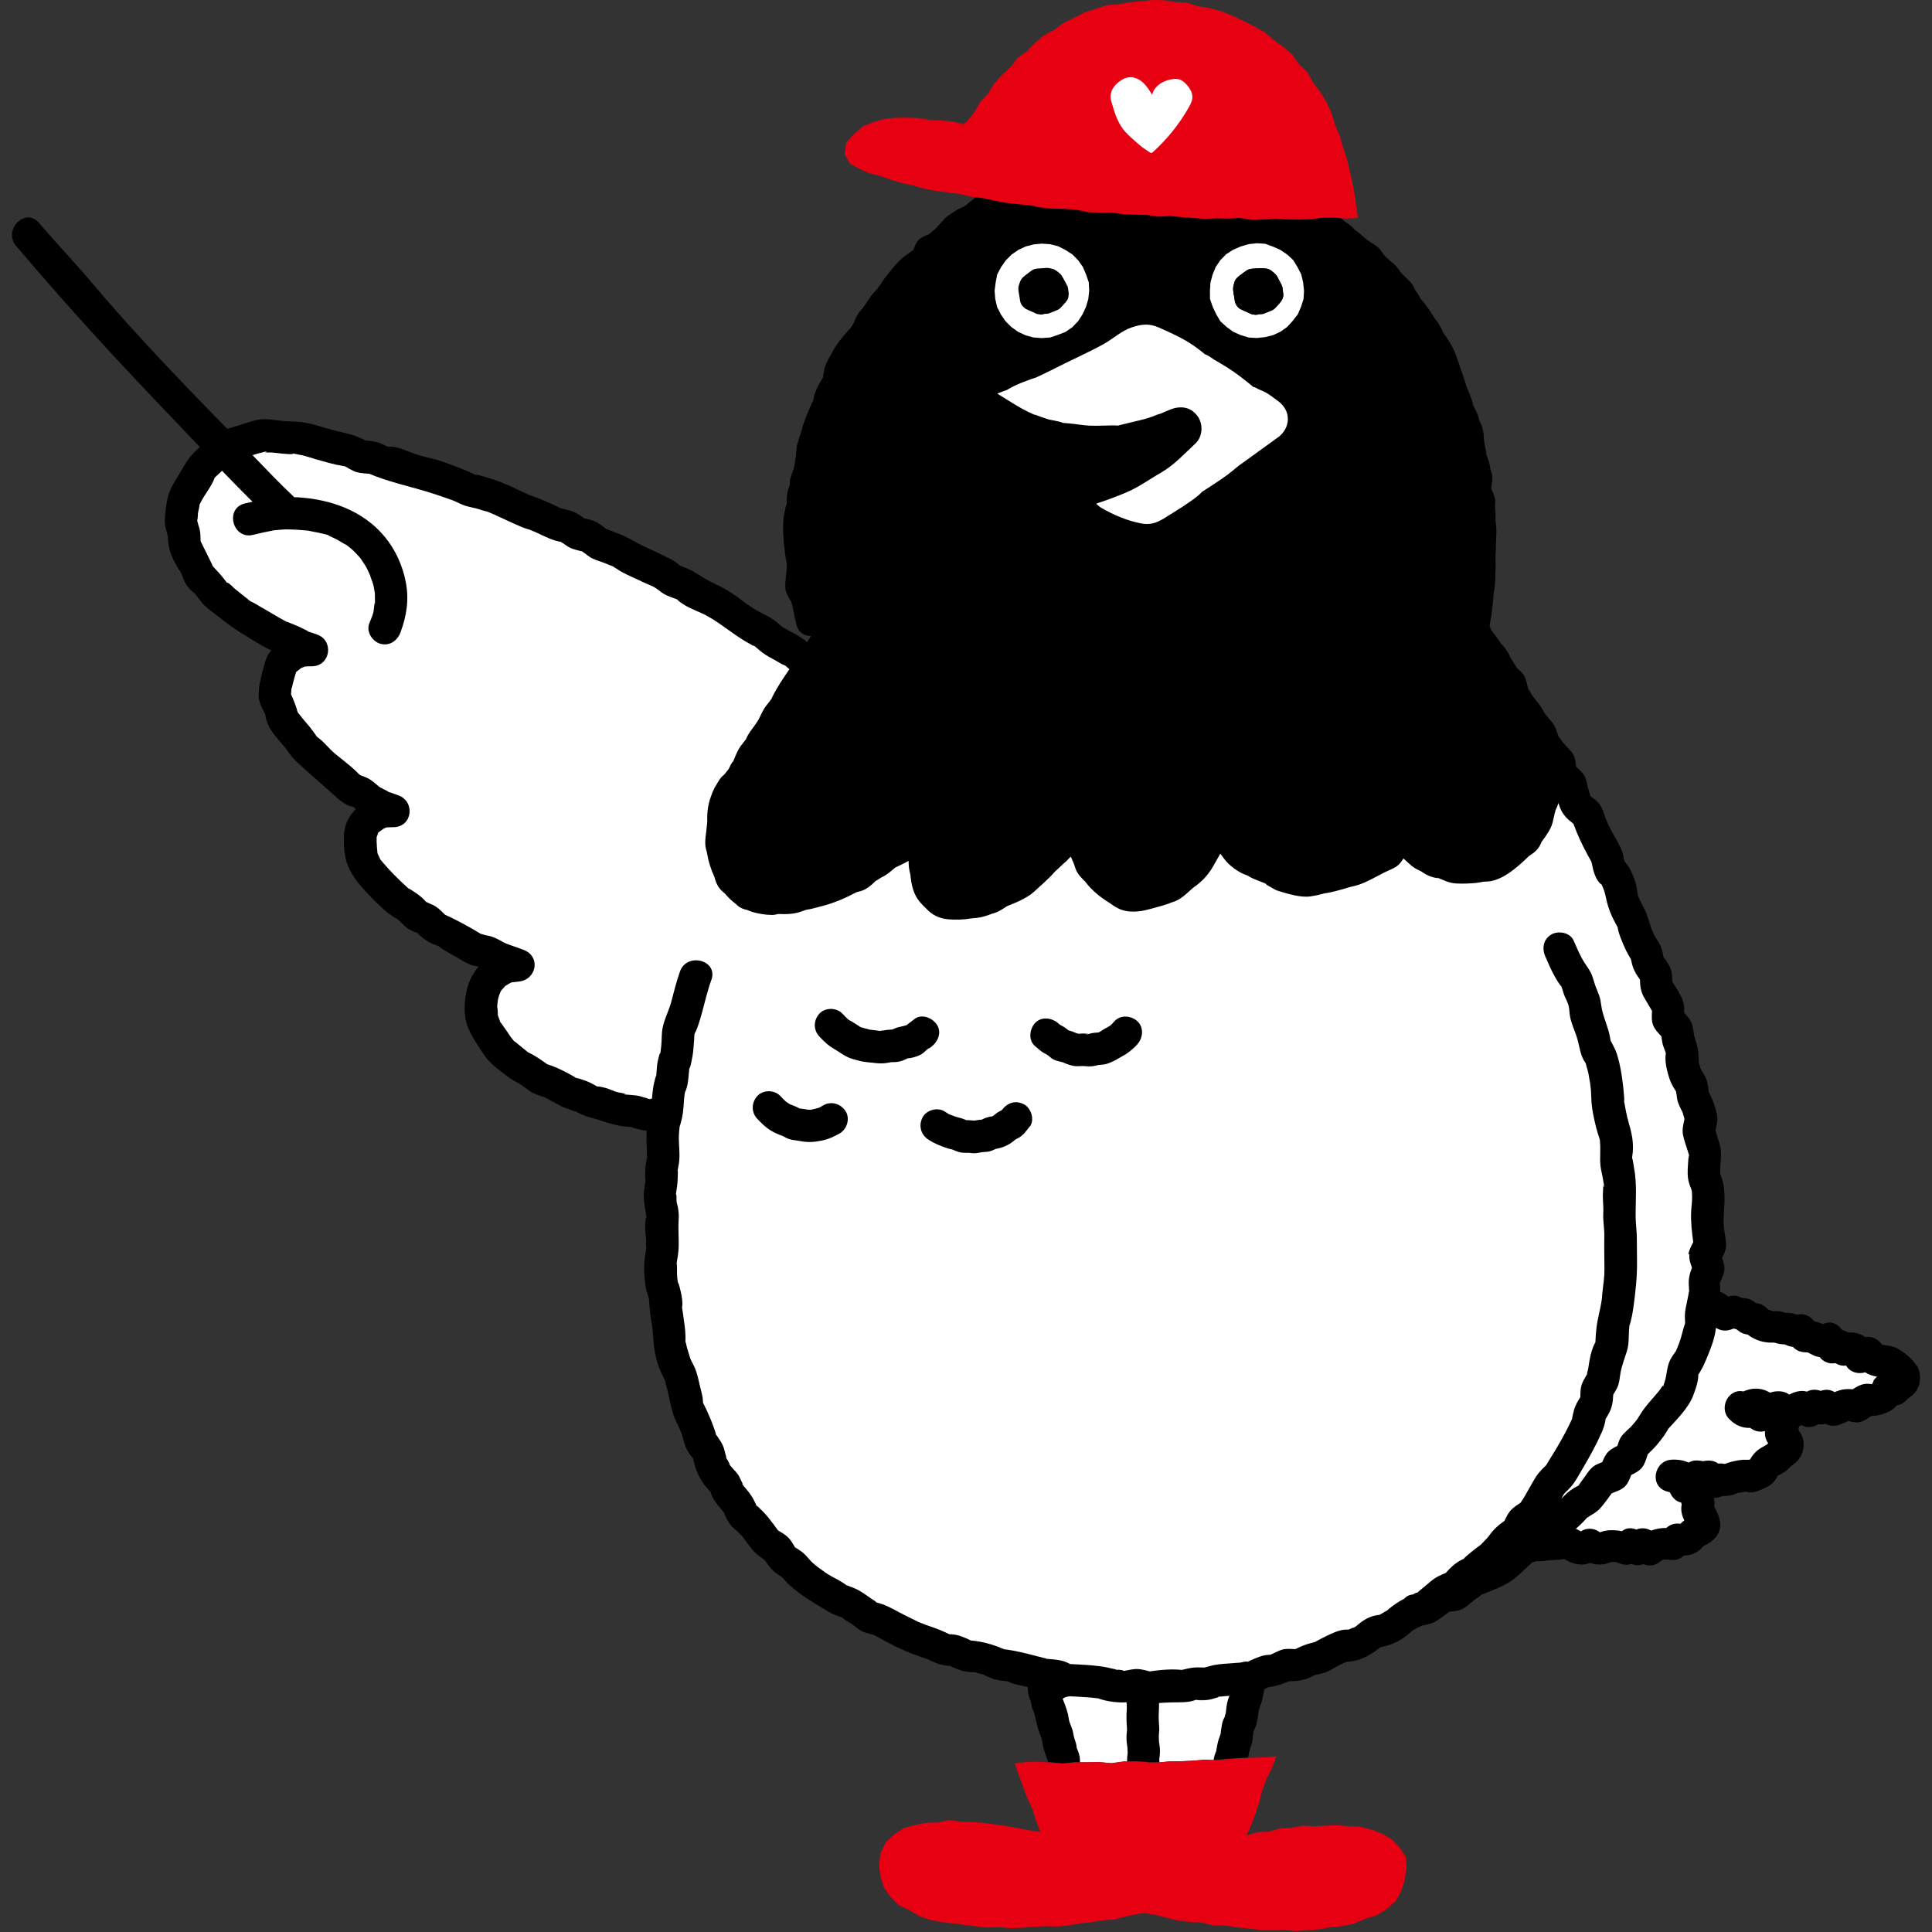
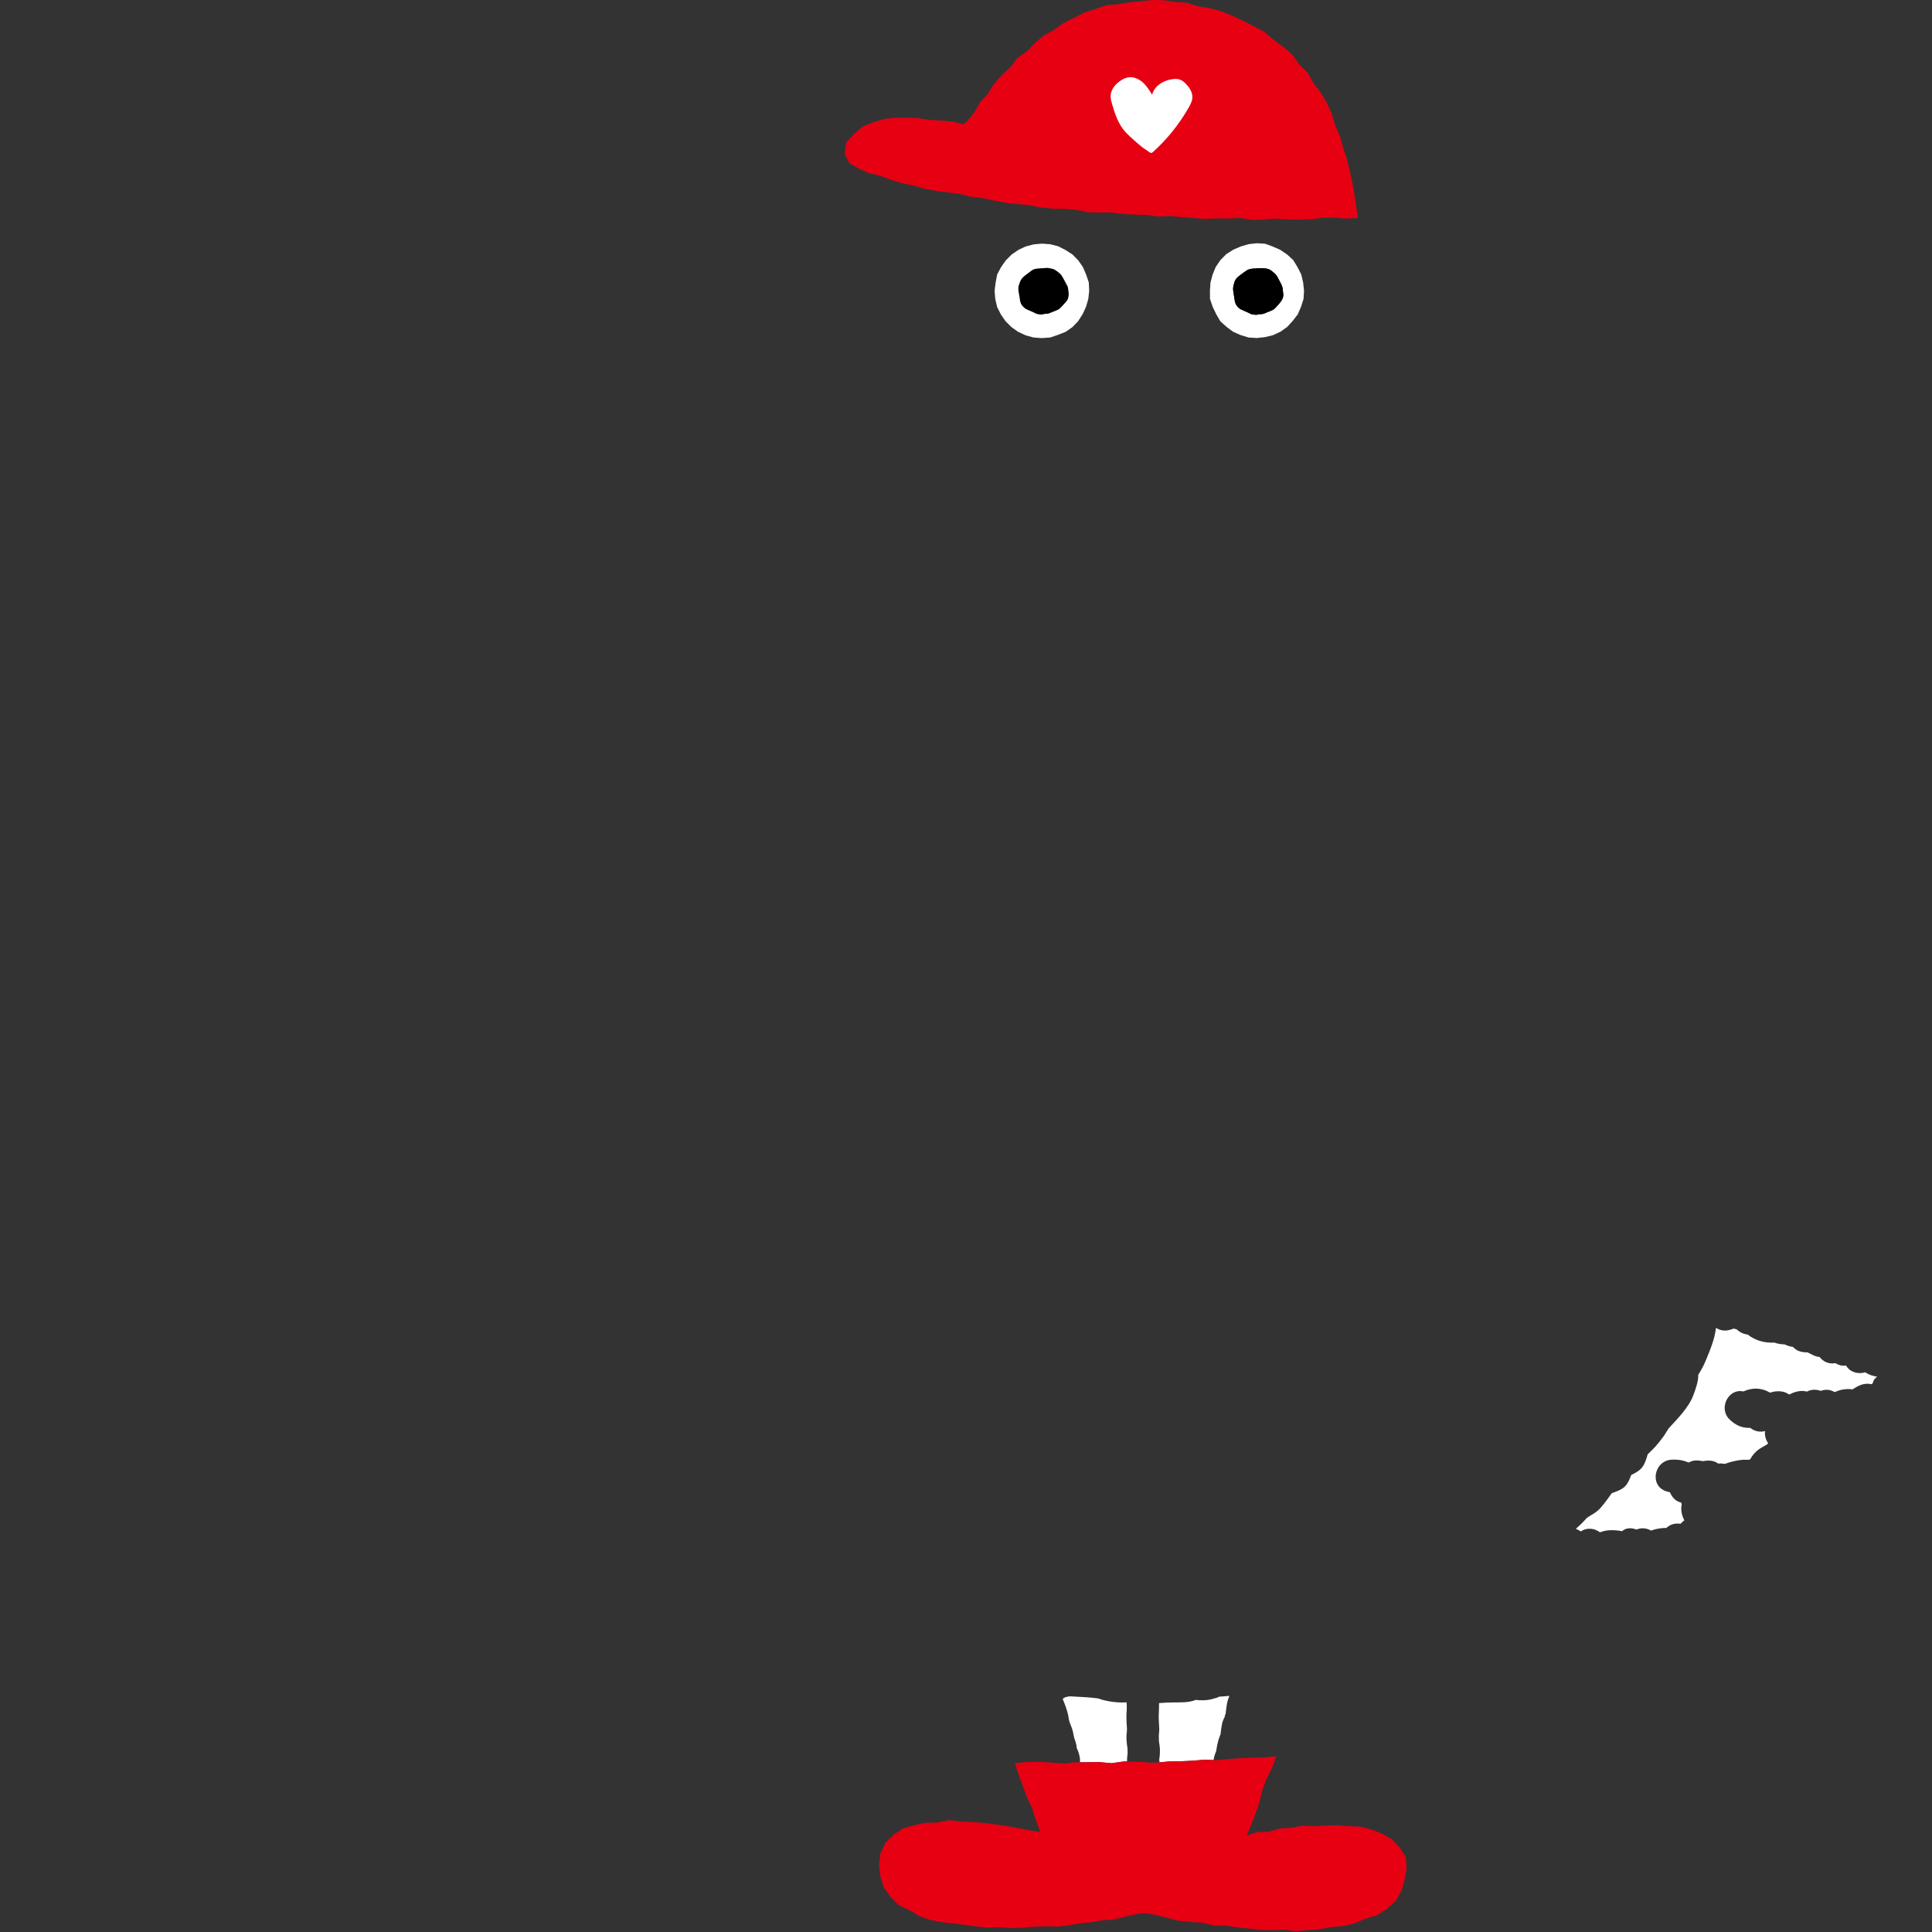
<svg xmlns="http://www.w3.org/2000/svg" width="81" height="81" viewBox="0 0 81 81" fill="none">
  <rect x="0" y="0" width="81" height="81" fill="#333333" stroke="none" />
-   <path d="M80.341 57.245C80.171 56.966 79.858 56.711 79.568 56.545C79.391 56.443 79.153 56.408 78.956 56.388C78.942 56.388 78.932 56.388 78.919 56.388C78.919 56.385 78.912 56.381 78.912 56.378C78.735 56.136 78.473 56.007 78.198 56.058C78.126 56.004 78.041 55.956 77.936 55.922C77.776 55.864 77.633 55.858 77.49 55.868C77.415 55.82 77.33 55.783 77.238 55.762C77.075 55.531 76.803 55.374 76.507 55.48C76.48 55.49 76.449 55.5 76.422 55.511C76.303 55.459 76.184 55.422 76.058 55.392C75.878 55.16 75.619 55.048 75.323 55.116C75.174 55.055 75.024 55.038 74.864 55.044C74.687 54.98 74.52 54.956 74.333 54.97C74.269 54.946 74.201 54.925 74.133 54.908C74.068 54.84 73.997 54.772 73.918 54.725C73.826 54.67 73.725 54.647 73.616 54.633C73.541 54.572 73.466 54.517 73.381 54.48C73.269 54.432 73.153 54.429 73.031 54.412C72.952 54.402 72.905 54.364 72.925 54.364C72.762 54.303 72.602 54.313 72.449 54.357C72.401 54.317 72.35 54.279 72.33 54.266C72.255 54.215 72.183 54.181 72.115 54.16C72.119 54.034 72.115 53.908 72.105 53.776C72.201 53.582 72.299 53.371 72.299 53.18C72.299 53.034 72.252 52.885 72.197 52.742C72.289 52.565 72.371 52.378 72.367 52.197C72.364 51.953 72.299 51.694 72.275 51.446C72.231 50.997 72.316 50.558 72.299 50.112C72.286 49.813 72.262 49.537 72.136 49.262C72.129 49.245 72.122 49.235 72.119 49.224C72.119 49.177 72.119 49.126 72.122 49.078C72.122 48.976 72.126 48.874 72.136 48.772C72.163 48.439 72.177 48.214 72.071 47.891C72.017 47.724 71.969 47.558 71.922 47.388C71.976 47.17 72.027 46.942 71.983 46.724C71.935 46.489 71.857 46.255 71.762 46.034C71.721 45.945 71.673 45.853 71.632 45.758C71.646 45.741 71.605 45.503 71.592 45.438C71.564 45.313 71.534 45.211 71.469 45.095C71.432 45.027 71.391 44.962 71.35 44.898C71.343 44.884 71.313 44.826 71.289 44.785C71.275 44.717 71.241 44.588 71.221 44.527C71.228 44.483 71.214 44.401 71.214 44.37C71.214 44.081 71.177 43.864 71.078 43.591C71.003 43.384 71.003 43.166 70.942 42.955C70.891 42.775 70.755 42.618 70.615 42.469C70.619 42.221 70.602 42.006 70.469 41.755C70.36 41.547 70.238 41.35 70.112 41.152C70.105 40.87 70.088 40.605 69.904 40.36C69.871 40.316 69.806 40.183 69.748 40.149C69.748 40.142 69.748 40.135 69.745 40.129C69.714 39.948 69.673 39.758 69.588 39.594C69.547 39.516 69.496 39.438 69.449 39.363C69.442 39.353 69.428 39.333 69.411 39.309C69.411 39.302 69.347 39.197 69.333 39.159C69.299 39.074 69.255 38.992 69.228 38.904C69.119 38.588 69.054 38.305 68.891 38.009C68.83 37.901 68.779 37.795 68.728 37.679C68.694 37.601 68.656 37.52 68.626 37.441C68.575 37.305 68.666 37.533 68.666 37.53C68.673 37.482 68.646 37.424 68.642 37.38C68.609 37.057 68.489 36.724 68.336 36.438C68.272 36.322 68.183 36.196 68.098 36.091C68.098 36.084 68.098 36.077 68.095 36.067C68.078 35.962 68.054 35.846 68.023 35.744C67.935 35.458 67.758 35.196 67.615 34.934C67.544 34.802 67.472 34.672 67.411 34.533C67.384 34.475 67.36 34.417 67.333 34.356C67.333 34.353 67.306 34.274 67.282 34.203C67.187 33.927 67.108 33.7 66.864 33.516C66.802 33.468 66.741 33.424 66.68 33.38C66.618 33.186 66.564 32.995 66.52 32.785C66.455 32.478 66.289 32.319 66.078 32.152C66.064 31.961 66.04 31.767 65.955 31.625C65.88 31.495 65.754 31.38 65.656 31.271C65.639 31.25 65.622 31.233 65.605 31.213C65.588 31.196 65.564 31.176 65.547 31.155C65.544 31.148 65.537 31.142 65.53 31.131C65.472 31.05 65.35 30.869 65.353 30.914C65.319 30.815 65.288 30.713 65.251 30.614C65.193 30.458 65.122 30.335 65.013 30.209C64.965 30.152 64.914 30.097 64.863 30.039C64.85 30.022 64.792 29.948 64.768 29.914C64.724 29.835 64.656 29.709 64.635 29.682C64.571 29.58 64.499 29.485 64.421 29.39C64.374 29.328 64.326 29.271 64.278 29.209C64.265 29.192 64.241 29.155 64.22 29.128C64.21 29.107 64.2 29.087 64.193 29.08C64.156 29.016 64.122 28.944 64.074 28.886C64.064 28.842 64.054 28.801 64.04 28.757C64.01 28.635 63.982 28.505 63.931 28.39C63.867 28.243 63.744 28.128 63.608 28.022C63.52 27.879 63.428 27.74 63.339 27.597C63.288 27.478 63.227 27.362 63.152 27.247C63.088 27.151 63.016 27.07 62.941 26.992C62.812 26.801 62.673 26.614 62.53 26.434C62.503 26.372 62.479 26.308 62.452 26.247C62.465 26.151 62.479 26.053 62.496 25.957C62.52 25.883 62.533 25.808 62.533 25.726C62.533 25.723 62.533 25.716 62.533 25.713C62.554 25.597 62.571 25.481 62.581 25.362C62.591 25.253 62.645 24.784 62.588 25.114C62.639 24.828 62.683 24.539 62.69 24.25C62.69 24.185 62.69 24.121 62.693 24.056C62.717 23.784 62.693 23.508 62.7 23.236C62.714 23.124 62.72 23.012 62.714 22.896C62.72 22.723 62.727 22.549 62.734 22.376C62.744 22.185 62.73 22.022 62.7 21.859C62.707 21.651 62.7 21.444 62.676 21.229C62.69 21.134 62.697 21.039 62.686 20.954C62.669 20.821 62.611 20.685 62.547 20.552C62.54 20.529 62.533 20.501 62.526 20.474C62.526 20.461 62.526 20.447 62.526 20.427C62.526 20.416 62.526 20.406 62.526 20.392C62.56 20.243 62.581 20.093 62.564 19.954C62.554 19.872 62.526 19.794 62.492 19.712C62.469 19.474 62.401 19.27 62.316 19.066C62.309 19.008 62.309 18.95 62.298 18.892C62.282 18.797 62.261 18.702 62.241 18.607C62.237 18.583 62.23 18.498 62.217 18.46C62.214 18.195 62.176 17.879 62.033 17.665C62.02 17.607 62.006 17.549 61.989 17.491C61.952 17.372 61.901 17.263 61.843 17.151C61.819 17.103 61.792 17.056 61.768 17.008C61.758 16.953 61.744 16.899 61.73 16.845C61.666 16.63 61.581 16.426 61.492 16.226C61.486 16.202 61.475 16.178 61.468 16.154C61.39 15.899 61.309 15.623 61.203 15.365C61.145 15.178 61.084 14.991 61.009 14.804C60.883 14.48 60.69 14.215 60.506 13.94C60.424 13.756 60.332 13.576 60.21 13.419C60.186 13.389 60.159 13.358 60.135 13.327C59.965 13.038 59.788 12.78 59.564 12.535C59.513 12.429 59.462 12.331 59.383 12.232C59.366 12.212 59.349 12.191 59.336 12.174C59.329 12.154 59.319 12.133 59.312 12.113C59.196 11.827 58.989 11.698 58.788 11.484C58.672 11.361 58.591 11.208 58.472 11.093C58.428 11.048 58.373 11.011 58.322 10.97C58.223 10.882 58.118 10.793 58.029 10.695C57.887 10.477 57.74 10.3 57.499 10.178C57.438 10.133 57.373 10.089 57.308 10.048C57.308 10.048 57.308 10.048 57.302 10.045C57.261 10.011 57.22 9.973 57.179 9.939C57.063 9.837 56.948 9.742 56.825 9.65C56.808 9.637 56.795 9.626 56.778 9.613C56.778 9.613 56.771 9.606 56.767 9.603C56.655 9.477 56.55 9.385 56.407 9.307C56.373 9.276 56.342 9.246 56.308 9.218C56.196 9.123 56.077 9.041 55.951 8.967C55.771 8.783 55.563 8.677 55.325 8.586C55.233 8.524 55.138 8.463 55.05 8.402C54.846 8.249 54.645 8.123 54.42 8.021C54.247 7.929 54.067 7.844 53.883 7.769C53.767 7.65 53.642 7.535 53.499 7.473C53.4 7.432 53.284 7.415 53.165 7.405C52.862 7.215 52.543 7.075 52.162 7.045C52.097 7.021 52.032 7 51.965 6.98C51.835 6.902 51.699 6.817 51.556 6.769C51.349 6.701 51.124 6.67 50.913 6.616C50.628 6.548 50.332 6.511 50.039 6.483C49.777 6.398 49.512 6.347 49.233 6.385C49.196 6.388 49.148 6.392 49.1 6.395C49.09 6.395 49.08 6.395 49.066 6.395C49.012 6.375 48.951 6.361 48.889 6.351C48.808 6.324 48.719 6.303 48.665 6.29C48.597 6.273 48.522 6.266 48.444 6.266C48.349 6.252 48.253 6.239 48.158 6.225C47.94 6.194 47.716 6.198 47.485 6.215C47.311 6.184 47.141 6.16 46.971 6.157C46.672 6.153 46.406 6.218 46.144 6.313C46.032 6.303 45.92 6.3 45.811 6.32C45.587 6.361 45.365 6.412 45.144 6.473C44.944 6.528 44.709 6.575 44.525 6.681C44.505 6.691 44.461 6.708 44.43 6.718C44.413 6.718 44.396 6.718 44.379 6.722C44.158 6.742 43.95 6.749 43.743 6.841C43.654 6.881 43.569 6.926 43.481 6.966C43.464 6.977 43.444 6.983 43.426 6.994C43.399 7.004 43.362 7.021 43.335 7.028C43.11 7.082 42.91 7.174 42.709 7.279C42.545 7.307 42.389 7.337 42.219 7.426C41.937 7.572 41.699 7.752 41.454 7.95C41.447 7.95 41.447 7.95 41.437 7.95C41.362 7.97 41.27 8.041 41.202 8.079C41.188 8.089 41.175 8.096 41.161 8.106C41.042 8.174 40.926 8.249 40.814 8.347C40.743 8.409 40.382 8.664 40.658 8.497C40.573 8.548 40.491 8.606 40.406 8.664C40.362 8.684 40.314 8.701 40.273 8.722C40.124 8.793 39.991 8.878 39.868 8.967C39.797 9.007 39.729 9.052 39.668 9.106C39.62 9.15 39.579 9.201 39.535 9.249C39.447 9.337 39.362 9.429 39.28 9.528C39.266 9.545 39.253 9.562 39.236 9.575C39.195 9.613 39.015 9.766 38.991 9.79C38.977 9.8 38.964 9.81 38.947 9.824C38.783 9.882 38.623 9.95 38.515 10.059C38.406 10.167 38.365 10.303 38.304 10.44C38.3 10.45 38.29 10.467 38.28 10.487C38.13 10.603 37.96 10.701 37.817 10.831C37.62 11.011 37.453 11.205 37.29 11.412C37.181 11.552 37.018 11.736 36.933 11.912C36.892 11.953 36.855 12.001 36.814 12.059C36.8 12.079 36.783 12.103 36.77 12.127C36.77 12.127 36.763 12.133 36.763 12.137C36.667 12.232 36.583 12.321 36.504 12.433C36.392 12.593 36.283 12.756 36.174 12.916C36.14 12.953 36.103 12.994 36.069 13.031C35.946 13.174 35.872 13.341 35.807 13.514C35.793 13.542 35.776 13.566 35.763 13.589C35.736 13.64 35.705 13.691 35.674 13.739C35.395 14.042 35.123 14.345 34.922 14.712C34.81 14.916 34.681 15.12 34.603 15.338C34.545 15.494 34.531 15.658 34.504 15.824C34.406 15.998 34.29 16.161 34.222 16.351C34.184 16.464 34.109 16.627 34.106 16.746C34.106 16.749 34.106 16.749 34.106 16.756C34.072 16.828 34.041 16.902 34.008 16.974C33.844 17.345 33.681 17.719 33.589 18.113C33.528 18.287 33.47 18.46 33.426 18.627C33.385 18.787 33.382 18.974 33.368 19.141C33.368 19.158 33.365 19.165 33.361 19.178C33.365 19.165 33.368 19.158 33.371 19.141C33.365 19.161 33.361 19.181 33.354 19.205C33.351 19.226 33.348 19.239 33.344 19.246C33.337 19.287 33.334 19.328 33.327 19.362C33.31 19.457 33.297 19.549 33.283 19.644C33.232 19.787 33.167 19.923 33.133 20.069C33.113 20.154 33.109 20.243 33.113 20.328C33.045 20.491 32.994 20.661 32.99 20.852C32.99 20.923 32.973 21.046 32.99 21.124C32.936 21.226 32.905 21.406 32.885 21.512C32.779 22.029 32.848 22.627 32.905 23.144C32.922 23.304 32.953 23.457 32.984 23.614C32.984 23.631 32.99 23.644 32.994 23.662C32.994 23.668 32.994 23.672 32.994 23.678C32.987 23.73 32.987 23.794 32.984 23.835C32.967 24.087 32.916 24.355 32.922 24.61C32.929 24.838 33.052 25.019 33.16 25.209C33.178 25.24 33.194 25.27 33.212 25.301C33.147 25.192 33.212 25.335 33.228 25.43C33.273 25.685 33.331 25.934 33.392 26.185C33.473 26.526 33.732 26.668 34.001 26.668C33.95 26.75 33.895 26.832 33.841 26.917C33.65 26.77 33.453 26.638 33.228 26.519C33.167 26.485 33.106 26.454 33.045 26.424C32.997 26.4 32.82 26.291 32.817 26.305C32.681 26.185 32.552 26.056 32.398 25.961C32.12 25.781 31.803 25.655 31.524 25.471C31.242 25.284 30.98 25.066 30.698 24.879C30.409 24.685 30.119 24.546 29.806 24.396C29.453 24.226 29.15 23.968 28.79 23.825C28.694 23.787 28.599 23.75 28.504 23.712C28.497 23.712 28.497 23.712 28.494 23.709C28.487 23.702 28.483 23.692 28.466 23.678C28.344 23.559 28.174 23.468 28.021 23.393C27.701 23.236 27.381 23.076 27.055 22.933C26.718 22.787 26.425 22.576 26.085 22.437C25.932 22.376 25.779 22.314 25.623 22.253C25.551 22.226 25.473 22.199 25.398 22.172C25.398 22.154 25.259 22.056 25.204 22.015C25.034 21.889 24.874 21.821 24.67 21.77C24.616 21.757 24.561 21.743 24.507 21.729C24.575 21.753 24.534 21.763 24.483 21.723C24.456 21.716 24.432 21.709 24.405 21.702C24.435 21.709 24.459 21.716 24.48 21.719C24.48 21.719 24.473 21.716 24.469 21.712C24.412 21.661 24.337 21.624 24.272 21.58C24.095 21.461 23.929 21.406 23.721 21.362C23.66 21.348 23.48 21.287 23.507 21.311C23.442 21.277 23.374 21.243 23.309 21.212C22.973 21.049 22.622 20.906 22.269 20.78C22.235 20.77 22.204 20.756 22.173 20.743C22.092 20.702 22.007 20.668 21.925 20.631C21.769 20.559 21.619 20.484 21.462 20.413C21.116 20.256 20.768 20.114 20.401 20.015C20.258 19.977 20.078 19.899 19.932 19.906C19.925 19.906 19.925 19.906 19.922 19.906C19.82 19.858 19.717 19.811 19.615 19.763C19.262 19.607 18.891 19.471 18.527 19.345C18.163 19.219 17.789 19.165 17.428 19.042C17.112 18.937 16.632 18.685 16.295 18.733C16.289 18.733 16.275 18.733 16.258 18.729C16.244 18.722 16.227 18.712 16.214 18.709C16.129 18.668 16.044 18.631 15.959 18.59C15.761 18.505 15.547 18.484 15.333 18.471C15.064 18.331 14.812 18.233 14.499 18.161C14.214 18.096 13.931 18.025 13.649 17.943C13.37 17.862 13.095 17.777 12.809 17.722C12.492 17.661 12.186 17.678 11.87 17.651C11.53 17.624 11.169 17.535 10.832 17.596C10.523 17.654 10.244 17.767 9.945 17.855C9.795 17.899 9.659 17.937 9.53 17.981C9.03 17.471 8.533 16.964 8.04 16.45C6.631 14.981 5.223 13.48 3.914 11.926C3.175 11.048 2.38 10.218 1.635 9.344C1.067 8.674 0.107 9.643 0.672 10.307C1.995 11.865 3.352 13.399 4.74 14.896C5.938 16.192 7.162 17.464 8.38 18.743C8.319 18.801 8.257 18.858 8.196 18.913C7.931 19.161 7.774 19.43 7.594 19.743C7.417 20.052 7.172 20.386 7.07 20.726C6.972 21.052 6.927 21.454 6.907 21.794C6.897 21.991 6.948 22.154 7.002 22.342C7.023 22.413 7.026 22.471 7.026 22.491C7.026 22.478 7.026 22.44 7.036 22.372C7.023 22.468 7.043 22.583 7.05 22.678C7.07 23.049 7.213 23.383 7.397 23.702C7.444 23.784 7.492 23.879 7.55 23.954C7.564 23.971 7.57 23.978 7.577 23.985C7.666 24.199 7.737 24.444 7.89 24.617C7.962 24.699 8.047 24.791 8.132 24.869C8.108 24.838 8.138 24.842 8.179 24.896C8.21 24.934 8.24 24.974 8.268 25.012C8.315 25.076 8.366 25.138 8.414 25.202C8.628 25.478 8.945 25.682 9.217 25.9C9.771 26.345 10.38 26.713 10.996 27.073C11.115 27.145 11.244 27.209 11.377 27.27C11.183 27.468 11.128 27.706 11.057 27.965C10.951 28.342 10.853 28.703 10.843 29.097C10.836 29.346 10.907 29.539 11.023 29.757C11.05 29.808 11.074 29.856 11.101 29.907C11.101 29.893 11.098 29.886 11.094 29.873C11.094 29.883 11.101 29.897 11.101 29.907C11.105 29.914 11.108 29.924 11.115 29.931C11.156 30.002 11.135 30.029 11.115 29.971C11.132 30.053 11.159 30.138 11.179 30.216C11.295 30.618 11.611 30.941 11.88 31.254C11.907 31.284 11.931 31.315 11.958 31.346C12.009 31.427 12.071 31.506 12.125 31.58C12.264 31.774 12.414 31.921 12.588 32.077C13.108 32.553 13.642 33.006 14.163 33.478C14.268 33.574 14.605 33.825 14.761 33.808C14.761 33.808 14.778 33.815 14.799 33.822C14.806 33.825 14.812 33.832 14.816 33.836C14.85 33.863 14.884 33.89 14.921 33.917C14.632 34.21 14.442 34.56 14.421 35.002C14.401 35.428 14.431 35.948 14.601 36.332C14.782 36.741 15.03 37.05 15.333 37.377C15.598 37.666 15.88 37.948 16.176 38.203C16.333 38.336 16.51 38.452 16.69 38.554C16.727 38.605 16.792 38.652 16.833 38.693C16.928 38.785 17.017 38.88 17.129 38.948C17.221 39.003 17.34 39.06 17.438 39.091C17.462 39.098 17.476 39.101 17.489 39.105C17.496 39.111 17.5 39.115 17.506 39.125C17.714 39.333 17.915 39.479 18.187 39.591C18.251 39.618 18.319 39.642 18.387 39.669C18.418 39.697 18.558 39.788 18.588 39.812C18.762 39.924 18.942 40.016 19.122 40.118C19.326 40.231 19.53 40.384 19.755 40.455C19.85 40.486 19.962 40.51 20.064 40.523C19.83 40.809 19.653 41.146 19.571 41.499C19.466 41.969 19.425 42.55 19.595 43.006C19.762 43.452 20.017 43.799 20.272 44.193C20.524 44.585 20.915 44.85 21.279 45.136C21.466 45.282 21.673 45.367 21.871 45.496C22.068 45.626 22.218 45.782 22.442 45.867C22.554 45.908 22.68 45.966 22.799 45.989C22.83 46.007 22.867 46.023 22.895 46.037C23.112 46.149 23.323 46.275 23.541 46.384C23.643 46.435 23.731 46.462 23.837 46.496C23.939 46.53 24.299 46.697 24.027 46.534C24.245 46.663 24.473 46.782 24.718 46.843C25.197 46.966 25.667 47.17 26.163 47.224C26.272 47.238 26.384 47.241 26.493 47.252C26.419 47.252 26.721 47.333 26.799 47.353C26.905 47.381 27.01 47.394 27.113 47.401C27.096 47.687 27.106 47.973 27.119 48.252C27.119 48.306 27.106 48.428 27.133 48.476C27.133 48.476 27.133 48.476 27.136 48.479C27.116 48.578 27.099 48.68 27.082 48.779C27.061 48.905 27.051 49.02 27.048 49.146C27.048 49.221 27.044 49.306 27.051 49.381C27.058 49.435 27.061 49.462 27.065 49.469C27.048 49.687 26.987 49.901 26.99 50.119C26.997 50.398 27.038 50.67 27.092 50.946C27.096 50.969 27.102 50.997 27.109 51.024C27.109 51.024 27.106 51.024 27.102 51.031C27.051 51.095 27.051 51.35 27.048 51.439C27.041 51.626 27.085 51.816 27.089 52.004C27.089 52.092 27.085 52.184 27.082 52.272C27.089 52.245 27.102 52.276 27.092 52.34C27.092 52.361 27.085 52.378 27.082 52.398C27.082 52.401 27.082 52.405 27.082 52.408C27.082 52.408 27.082 52.405 27.082 52.401C27.075 52.446 27.068 52.486 27.061 52.531C27.017 52.803 26.997 53.065 27.01 53.34C27.024 53.578 27.044 53.834 27.092 54.068C27.113 54.163 27.15 54.255 27.177 54.347C27.194 54.405 27.208 54.477 27.232 54.531C27.221 54.511 27.215 54.493 27.208 54.48C27.215 54.504 27.218 54.534 27.218 54.572C27.228 54.823 27.259 55.065 27.296 55.317C27.296 55.327 27.3 55.34 27.303 55.351C27.303 55.364 27.31 55.378 27.31 55.392C27.327 55.528 27.354 55.664 27.364 55.8C27.398 56.259 27.422 56.667 27.558 57.113C27.63 57.351 27.721 57.569 27.837 57.79C27.851 57.813 27.861 57.837 27.874 57.861C27.881 57.881 27.888 57.902 27.891 57.926C27.912 58.045 27.956 58.16 27.983 58.279C28.099 58.749 28.15 59.188 28.361 59.627C28.368 59.637 28.371 59.647 28.378 59.66C28.381 59.66 28.398 59.688 28.412 59.715C28.466 59.844 28.527 59.973 28.575 60.106C28.657 60.327 28.684 60.575 28.803 60.783C28.847 60.861 28.966 61.065 29.051 61.127C29.062 61.178 29.079 61.232 29.089 61.28C29.15 61.572 29.262 61.834 29.419 62.089C29.494 62.208 29.582 62.314 29.674 62.419C29.715 62.467 29.756 62.514 29.8 62.562C29.851 62.824 30.085 63.093 30.249 63.29C30.29 63.338 30.327 63.385 30.368 63.433C30.368 63.446 30.375 63.457 30.381 63.48C30.419 63.593 30.49 63.725 30.552 63.827C30.681 64.035 30.888 64.164 31.052 64.338C31.157 64.453 31.249 64.583 31.344 64.705C31.137 64.45 31.419 64.811 31.473 64.882C31.643 65.11 31.841 65.256 32.062 65.406C32.225 65.654 32.385 65.865 32.65 66.035C32.698 66.066 32.742 66.096 32.79 66.124C32.8 66.134 32.827 66.161 32.865 66.205C32.953 66.314 33.048 66.413 33.154 66.504C33.616 66.909 34.137 67.215 34.661 67.528C34.79 67.607 34.912 67.668 35.055 67.722C35.137 67.753 35.218 67.787 35.3 67.817C35.314 67.821 35.324 67.828 35.337 67.831C35.337 67.835 35.337 67.838 35.344 67.841C35.423 67.937 35.596 68.005 35.698 68.076C35.827 68.165 35.943 68.28 36.079 68.358C36.222 68.443 36.409 68.484 36.569 68.528C36.603 68.539 36.63 68.545 36.647 68.552C36.63 68.542 36.61 68.532 36.579 68.511C36.606 68.528 36.637 68.545 36.667 68.562C36.674 68.562 36.674 68.566 36.674 68.562C36.722 68.59 36.766 68.614 36.814 68.641C37.042 68.77 37.273 68.892 37.504 69.008C37.81 69.158 38.12 69.29 38.44 69.406C38.566 69.45 38.691 69.498 38.817 69.535C38.841 69.542 38.858 69.546 38.868 69.552C38.933 69.583 39.001 69.614 39.066 69.644C39.212 69.712 39.348 69.77 39.505 69.801C39.586 69.818 39.688 69.845 39.773 69.838C39.79 69.838 39.8 69.838 39.807 69.831C39.811 69.831 39.814 69.835 39.817 69.838C40.158 70.008 40.498 70.127 40.886 70.107C40.889 70.107 40.892 70.107 40.896 70.114C40.974 70.144 41.069 70.168 41.151 70.188C41.178 70.195 41.195 70.199 41.209 70.202C41.283 70.239 41.362 70.273 41.44 70.308C41.62 70.389 41.794 70.44 41.991 70.464C42.08 70.474 42.168 70.481 42.256 70.491C42.256 70.491 42.256 70.491 42.26 70.495C42.45 70.617 42.848 70.668 43.086 70.726C43.093 70.855 43.1 70.995 43.137 71.117C43.154 71.168 43.175 71.257 43.209 71.297C43.209 71.301 43.212 71.297 43.216 71.301C43.236 71.447 43.256 71.586 43.318 71.726C43.331 71.76 43.348 71.79 43.362 71.825C43.362 71.831 43.362 71.838 43.365 71.855C43.379 71.913 43.396 71.971 43.41 72.025C43.467 72.233 43.501 72.444 43.576 72.644C43.614 72.743 43.658 72.845 43.685 72.951C43.705 73.035 43.709 73.127 43.729 73.212C43.784 73.423 43.852 73.627 43.93 73.828C43.93 73.845 43.93 73.859 43.93 73.876L44.052 73.882L44.563 73.93L45.073 73.879H45.291C45.291 73.879 45.291 73.862 45.284 73.855C45.284 73.838 45.284 73.821 45.284 73.804C45.284 73.61 45.222 73.44 45.144 73.267C45.144 73.26 45.144 73.253 45.144 73.236C45.138 73.178 45.127 73.117 45.11 73.063C45.087 72.968 45.042 72.879 45.025 72.784C45.001 72.661 44.984 72.563 44.944 72.444C44.91 72.342 44.859 72.243 44.831 72.141C44.807 72.056 44.804 71.964 44.784 71.879C44.729 71.654 44.651 71.44 44.563 71.229C44.556 71.171 44.767 71.103 44.889 71.11C45.188 71.131 45.488 71.137 45.787 71.168C45.876 71.178 45.964 71.189 46.053 71.199C46.066 71.206 46.083 71.212 46.117 71.222C46.304 71.284 46.491 71.321 46.689 71.345C46.883 71.369 47.059 71.372 47.236 71.362C47.243 71.467 47.25 71.563 47.243 71.668C47.226 71.872 47.226 72.07 47.24 72.274C47.246 72.382 47.26 72.484 47.246 72.593C47.233 72.712 47.226 72.821 47.233 72.944C47.24 73.059 47.257 73.172 47.274 73.287C47.274 73.321 47.274 73.355 47.277 73.393C47.277 73.423 47.277 73.454 47.281 73.481C47.264 73.6 47.253 73.719 47.257 73.838H47.621L48.131 73.865V73.882L48.529 73.879L48.614 73.872C48.614 73.811 48.611 73.74 48.6 73.777C48.6 73.763 48.604 73.75 48.607 73.743C48.634 73.58 48.641 73.427 48.631 73.263C48.624 73.175 48.607 73.083 48.593 72.995C48.593 72.991 48.593 72.984 48.593 72.981C48.593 72.882 48.583 72.784 48.593 72.685C48.607 72.566 48.611 72.468 48.6 72.348C48.587 72.151 48.577 71.957 48.59 71.76C48.597 71.634 48.597 71.512 48.597 71.389C48.777 71.376 48.961 71.365 49.141 71.362C49.468 71.355 49.835 71.382 50.148 71.253C50.158 71.253 50.169 71.257 50.185 71.26C50.274 71.273 50.369 71.27 50.458 71.27C50.628 71.27 50.774 71.24 50.934 71.189C50.978 71.175 51.029 71.161 51.08 71.148C51.053 71.148 51.08 71.12 51.158 71.117C51.165 71.117 51.169 71.117 51.175 71.117C51.182 71.117 51.189 71.114 51.196 71.11C51.189 71.114 51.185 71.114 51.179 71.117C51.301 71.11 51.424 71.097 51.546 71.086C51.526 71.137 51.509 71.189 51.488 71.243C51.441 71.393 51.42 71.556 51.403 71.712C51.4 71.75 51.396 71.787 51.393 71.821C51.373 71.869 51.349 71.916 51.359 71.947C51.359 71.954 51.352 71.961 51.349 71.964C51.305 72.059 51.26 72.151 51.24 72.253C51.209 72.399 51.192 72.549 51.175 72.695C51.169 72.712 51.145 72.777 51.141 72.784C51.121 72.838 51.1 72.893 51.084 72.947C51.05 73.073 51.022 73.209 51.002 73.338C51.002 73.355 50.998 73.369 51.002 73.376C51.002 73.376 51.002 73.376 51.002 73.379C50.944 73.512 50.903 73.638 50.883 73.777L51.009 73.784L51.505 73.736L52.002 73.702L52.325 73.689C52.346 73.597 52.362 73.505 52.383 73.416C52.41 73.301 52.447 73.202 52.485 73.093C52.529 72.954 52.509 72.794 52.546 72.654C52.536 72.716 52.519 72.862 52.536 72.746C52.543 72.709 52.55 72.671 52.553 72.634C52.553 72.614 52.553 72.603 52.553 72.597C52.614 72.468 52.669 72.342 52.699 72.199C52.726 72.073 52.743 71.944 52.757 71.814C52.764 71.791 52.767 71.76 52.771 71.746C52.781 71.699 52.788 71.651 52.805 71.607C52.846 71.481 52.897 71.379 52.924 71.246C52.944 71.131 52.968 71.018 52.995 70.903C53.002 70.876 53.002 70.845 53.005 70.818C53.019 70.811 53.033 70.804 53.046 70.801C53.087 70.784 53.128 70.76 53.169 70.739C53.196 70.739 53.315 70.716 53.352 70.709C53.597 70.665 53.815 70.58 54.036 70.488C54.427 70.488 54.754 70.437 55.108 70.236C55.142 70.233 55.182 70.216 55.213 70.209C55.315 70.188 55.424 70.165 55.523 70.134C55.733 70.066 55.917 69.93 56.114 69.831C56.22 69.78 56.332 69.722 56.448 69.675C56.472 69.681 56.659 69.651 56.706 69.644C56.808 69.627 56.897 69.61 56.995 69.576C57.339 69.454 57.604 69.277 57.873 69.062C58.186 68.994 58.448 68.913 58.734 68.739C58.88 68.651 59.009 68.545 59.142 68.433C59.183 68.399 59.224 68.362 59.264 68.328C59.264 68.338 59.38 68.273 59.448 68.239C59.516 68.205 59.584 68.175 59.652 68.144C59.88 68.107 60.077 68.059 60.285 67.919C60.452 67.807 60.611 67.688 60.771 67.569C61.026 67.552 61.271 67.518 61.486 67.348C61.581 67.27 61.676 67.192 61.771 67.113C61.788 67.1 61.795 67.093 61.802 67.086C61.816 67.076 61.839 67.062 61.87 67.038C61.931 66.994 62.006 66.957 62.057 66.903C62.071 66.885 62.081 66.875 62.088 66.868C62.183 66.828 62.282 66.794 62.377 66.756C62.605 66.664 62.833 66.569 63.05 66.46C63.492 66.243 63.768 65.94 64.122 65.61C64.163 65.572 64.21 65.535 64.251 65.494C64.288 65.498 64.346 65.477 64.404 65.45C64.557 65.464 64.71 65.447 64.86 65.426C65.118 65.395 65.35 65.406 65.588 65.365C65.731 65.447 65.877 65.521 66.03 65.559C66.275 65.62 66.472 65.6 66.666 65.525C66.962 65.63 67.241 65.617 67.551 65.487C67.622 65.487 67.69 65.491 67.761 65.491C67.775 65.498 67.792 65.504 67.806 65.511C67.983 65.589 68.207 65.644 68.394 65.566C68.557 65.634 68.731 65.641 68.894 65.576C69.085 65.654 69.306 65.661 69.49 65.542C69.551 65.501 69.615 65.467 69.673 65.423C69.69 65.413 69.7 65.406 69.704 65.402L69.745 65.385C69.785 65.385 69.83 65.382 69.871 65.385C70.02 65.392 70.16 65.426 70.309 65.385C70.418 65.355 70.51 65.293 70.595 65.222C70.925 65.209 71.19 65.1 71.415 64.821C71.806 64.647 72.163 64.331 72.119 63.861C72.095 63.603 71.986 63.389 71.871 63.171C71.891 63.042 71.881 62.919 71.85 62.8C71.976 62.803 72.105 62.776 72.235 62.718C72.235 62.718 72.241 62.718 72.245 62.715C72.466 62.729 72.653 62.688 72.888 62.579C72.901 62.579 72.918 62.579 72.945 62.579C72.986 62.579 73.027 62.565 73.068 62.559C73.112 62.552 73.156 62.545 73.201 62.535C73.207 62.538 73.218 62.545 73.235 62.548C73.486 62.633 73.799 62.474 74.024 62.371C74.286 62.252 74.422 62.093 74.534 61.871C74.66 61.807 74.786 61.742 74.895 61.661C74.925 61.637 75.007 61.552 75.055 61.497C75.078 61.484 75.211 61.375 75.255 61.341C75.551 61.116 75.687 60.674 75.585 60.307C75.551 60.181 75.476 60.062 75.401 59.943C75.412 59.895 75.418 59.851 75.425 59.803C75.459 59.786 75.493 59.769 75.527 59.745C75.735 59.885 76.034 59.844 76.242 59.708C76.276 59.715 76.31 59.722 76.344 59.722C76.405 59.722 76.466 59.708 76.524 59.691C76.684 59.769 76.847 59.807 77.051 59.752C77.201 59.712 77.347 59.647 77.49 59.579C77.493 59.579 77.5 59.579 77.504 59.579C77.67 59.62 77.84 59.66 78.01 59.613C78.163 59.572 78.31 59.463 78.456 59.368C78.691 59.364 78.891 59.313 79.13 59.212C79.31 59.137 79.425 59.041 79.524 58.922C79.65 58.902 79.769 58.854 79.885 58.745C79.932 58.701 79.98 58.643 80.017 58.592C79.881 58.773 79.987 58.63 80.085 58.565C80.528 58.266 80.616 57.671 80.351 57.232L80.341 57.245Z" fill="black" />
-   <path d="M70.786 52.596C70.81 52.422 70.902 52.245 70.99 52.078C70.933 51.653 70.882 51.231 70.902 50.8C70.909 50.606 70.943 50.408 70.943 50.214C70.943 50.129 70.936 50.041 70.933 49.956C70.929 49.942 70.916 49.864 70.892 49.813C70.861 49.742 70.834 49.663 70.814 49.592C70.739 49.347 70.752 49.089 70.769 48.833C70.78 48.708 70.779 48.554 70.814 48.439C70.814 48.439 70.814 48.439 70.814 48.432C70.793 48.367 70.763 48.262 70.759 48.252C70.691 48.041 70.613 47.823 70.565 47.605C70.514 47.381 70.569 47.146 70.623 46.918C70.613 46.884 70.603 46.847 70.596 46.813C70.582 46.762 70.555 46.704 70.552 46.656C70.473 46.493 70.382 46.33 70.334 46.16C70.31 46.071 70.303 45.976 70.29 45.884C70.283 45.847 70.269 45.796 70.266 45.752C70.157 45.595 70.055 45.411 69.997 45.238C69.905 44.959 69.773 44.479 69.844 44.163C69.827 44.119 69.814 44.071 69.8 44.034C69.773 43.959 69.735 43.881 69.715 43.802C69.684 43.69 69.671 43.568 69.654 43.449C69.521 43.309 69.382 43.163 69.314 42.996C69.235 42.812 69.249 42.591 69.262 42.384C69.15 42.193 69.038 42.003 68.926 41.812C68.786 41.568 68.762 41.329 68.756 41.071C68.582 40.829 68.456 40.618 68.398 40.302C68.388 40.251 68.378 40.221 68.371 40.203C68.347 40.166 68.327 40.125 68.303 40.088C68.218 39.945 68.15 39.809 68.085 39.656C67.98 39.404 67.861 39.152 67.82 38.88C67.82 38.877 67.82 38.877 67.82 38.873C67.786 38.819 67.755 38.758 67.728 38.703C67.681 38.615 67.633 38.53 67.592 38.438C67.453 38.135 67.375 37.87 67.31 37.547C67.29 37.441 67.266 37.367 67.225 37.264C67.201 37.207 67.177 37.145 67.15 37.088C67.147 37.088 67.14 37.088 67.133 37.078C66.898 36.904 66.796 36.506 66.745 36.237C66.735 36.176 66.722 36.142 66.718 36.128C66.704 36.105 66.691 36.081 66.681 36.057C66.63 35.962 66.579 35.867 66.524 35.771C66.306 35.37 66.123 34.962 65.966 34.536C65.725 34.353 65.524 34.169 65.402 33.856C65.378 33.791 65.357 33.73 65.337 33.666C65.32 33.713 65.31 33.758 65.289 33.805C65.266 33.863 65.242 33.917 65.215 33.975C65.191 34.06 65.167 34.142 65.153 34.23C65.147 34.268 65.136 34.295 65.129 34.329C65.096 34.526 65.031 34.696 64.922 34.873C64.834 35.02 64.735 35.159 64.633 35.295C64.623 35.315 64.616 35.336 64.606 35.356C64.497 35.615 64.327 35.747 64.102 35.89C63.898 36.094 63.684 36.285 63.456 36.462C63.153 36.697 62.762 36.935 62.367 36.958C62.313 36.958 62.252 36.965 62.194 36.965C62.085 36.986 61.976 37.009 61.871 37.02C61.599 37.043 61.327 37.054 61.054 37.04C60.854 37.03 60.687 36.975 60.507 36.897C60.435 36.867 60.367 36.836 60.296 36.809C60.112 36.734 60.309 36.822 60.306 36.819C60.02 36.795 59.786 36.679 59.565 36.523C59.415 36.458 59.275 36.38 59.173 36.292C59.068 36.196 58.952 36.098 58.84 35.992C58.755 36.132 58.656 36.258 58.53 36.339C58.377 36.434 58.197 36.499 58.034 36.581C57.683 36.758 57.326 36.975 56.952 37.098C56.84 37.135 56.724 37.163 56.608 37.186C56.394 37.254 56.173 37.316 55.945 37.373C55.809 37.407 55.67 37.435 55.53 37.455C55.333 37.509 55.139 37.554 54.921 37.584C54.523 37.639 53.962 37.465 53.574 37.346C53.479 37.316 53.394 37.268 53.316 37.214C53.227 37.169 53.146 37.122 53.068 37.071C53.118 37.098 53.091 37.057 53.006 37.023C52.999 37.023 52.993 37.016 52.982 37.013C52.938 36.996 52.897 36.979 52.853 36.962C52.734 36.914 52.612 36.87 52.496 36.816C52.428 36.782 52.36 36.744 52.295 36.703C52.21 36.673 52.122 36.642 52.044 36.601C51.863 36.503 51.642 36.349 51.496 36.203C51.377 36.084 51.268 35.938 51.163 35.788C51.06 35.968 50.962 36.149 50.856 36.329C50.656 36.679 50.384 36.972 50.05 37.2C50.047 37.2 50.037 37.21 50.026 37.217C49.751 37.455 49.506 37.727 49.149 37.826H49.142C48.843 37.955 48.547 38.016 48.23 38.108C47.792 38.234 47.278 38.295 46.853 38.071C46.73 38.006 46.621 37.931 46.516 37.853C46.108 37.605 45.768 37.322 45.485 36.948C45.356 36.826 45.237 36.7 45.155 36.557C45.094 36.452 45.06 36.316 45.019 36.2C45.002 36.156 44.924 35.996 44.924 35.975C44.91 35.955 44.897 35.938 44.883 35.917C44.791 36.026 44.693 36.122 44.581 36.213C44.465 36.326 44.346 36.438 44.223 36.547C44.169 36.611 44.111 36.679 44.053 36.734C43.9 36.884 43.72 37.06 43.533 37.22C43.424 37.326 43.312 37.428 43.193 37.513C43.009 37.639 42.801 37.751 42.597 37.836C42.499 37.877 42.4 37.918 42.301 37.959C42.281 37.965 42.271 37.969 42.257 37.975C42.257 37.975 42.257 37.975 42.25 37.979C42.233 37.989 42.213 37.999 42.196 38.01C42.196 38.01 42.193 38.01 42.189 38.01C41.989 38.142 41.835 38.251 41.597 38.305C41.383 38.391 41.165 38.459 40.965 38.482C40.886 38.492 40.808 38.496 40.73 38.503C40.414 38.56 40.087 38.567 39.767 38.544C39.359 38.513 39.056 38.339 38.828 38.088C38.73 37.999 38.641 37.904 38.56 37.809C38.294 37.496 38.203 37.074 38.169 36.666C38.158 36.628 38.148 36.594 38.141 36.557C38.104 36.407 38.094 36.251 38.094 36.094C37.913 36.193 37.73 36.282 37.543 36.367C37.403 36.482 37.26 36.608 37.111 36.703C37.07 36.73 37.026 36.751 36.978 36.771C36.879 36.833 36.784 36.894 36.689 36.952C36.539 37.115 36.325 37.278 36.148 37.339C36.07 37.367 35.988 37.387 35.907 37.407C35.44 37.656 34.957 37.867 34.423 37.999C34.216 38.05 34.022 38.115 33.811 38.142C33.757 38.159 33.702 38.176 33.651 38.197C33.325 38.322 32.978 38.339 32.631 38.319C32.546 38.339 32.461 38.36 32.372 38.36C32.103 38.36 31.801 38.309 31.542 38.234C31.467 38.214 31.403 38.18 31.331 38.152C31.182 38.122 31.039 38.071 30.913 37.959C30.889 37.938 30.865 37.914 30.841 37.89C30.678 37.771 30.535 37.632 30.403 37.475C30.311 37.397 30.219 37.316 30.148 37.22C30.052 37.091 29.994 36.921 29.947 36.754C29.797 36.431 29.692 36.084 29.637 35.737C29.637 35.737 29.637 35.734 29.637 35.73C29.627 35.696 29.617 35.666 29.607 35.632C29.512 35.309 29.617 34.911 29.641 34.574C29.641 34.543 29.648 34.516 29.651 34.485C29.651 34.404 29.651 34.322 29.651 34.237C29.658 33.887 29.726 33.587 29.841 33.298C29.869 33.217 29.903 33.138 29.94 33.067C29.947 33.053 29.954 33.04 29.96 33.026C29.977 32.995 29.994 32.965 30.015 32.938C30.066 32.849 30.113 32.761 30.175 32.672C30.226 32.594 30.287 32.533 30.355 32.485C30.42 32.404 30.484 32.322 30.549 32.244C30.556 32.23 30.563 32.213 30.576 32.189C30.614 32.114 30.668 31.982 30.733 31.927C30.739 31.924 30.739 31.924 30.743 31.924C30.743 31.924 30.743 31.921 30.743 31.917C30.841 31.676 30.923 31.444 31.083 31.24C31.151 31.155 31.219 31.067 31.284 30.982C31.284 30.982 31.284 30.982 31.287 30.975C31.287 30.975 31.287 30.972 31.287 30.965C31.403 30.679 31.665 30.424 31.811 30.152C31.916 29.954 31.984 29.764 32.124 29.587C32.178 29.516 32.236 29.444 32.291 29.373C32.304 29.356 32.314 29.342 32.325 29.325C32.325 29.325 32.325 29.329 32.325 29.332C32.325 29.332 32.328 29.325 32.328 29.322C32.362 29.271 32.376 29.233 32.372 29.237C32.569 28.829 32.835 28.437 33.097 28.056C33.053 28.019 33.008 27.982 32.964 27.944C32.944 27.927 32.934 27.917 32.92 27.903C32.913 27.903 32.906 27.9 32.889 27.893C32.719 27.822 32.556 27.706 32.389 27.621C32.182 27.512 32.008 27.407 31.831 27.254C31.784 27.213 31.733 27.169 31.685 27.128C31.692 27.128 31.695 27.135 31.706 27.138C31.699 27.138 31.692 27.131 31.685 27.128C31.675 27.121 31.665 27.111 31.654 27.104C31.593 27.046 31.569 27.063 31.614 27.094C31.539 27.056 31.464 27.009 31.396 26.971C30.77 26.631 30.239 26.141 29.613 25.805C29.324 25.648 29.001 25.549 28.715 25.376C28.62 25.318 28.508 25.247 28.43 25.172C28.409 25.151 28.396 25.138 28.386 25.128C28.205 25.063 28.008 24.998 27.845 24.907C27.702 24.825 27.579 24.703 27.436 24.621C27.294 24.543 27.13 24.488 26.984 24.417C26.692 24.274 26.382 24.148 26.096 23.995C26.004 23.947 25.909 23.883 25.824 23.825C25.783 23.798 25.732 23.777 25.698 23.747C25.583 23.699 25.464 23.651 25.348 23.607C25.151 23.529 24.926 23.471 24.746 23.366C24.668 23.318 24.596 23.253 24.521 23.199C24.504 23.189 24.433 23.145 24.409 23.117C24.219 23.073 24.021 23.032 23.851 22.94C23.773 22.896 23.698 22.838 23.623 22.787C23.613 22.781 23.545 22.743 23.515 22.719C23.147 22.655 22.851 22.495 22.514 22.338C22.426 22.297 22.337 22.264 22.249 22.226C22.232 22.219 22.212 22.209 22.195 22.202C22.191 22.202 22.191 22.202 22.184 22.202C21.987 22.148 21.783 22.059 21.593 21.974C21.3 21.845 21.014 21.702 20.722 21.573C20.637 21.536 20.552 21.502 20.467 21.464C20.453 21.457 20.436 21.451 20.422 21.444C20.419 21.444 20.416 21.444 20.409 21.444C20.259 21.416 20.116 21.355 19.97 21.318C19.756 21.264 19.548 21.233 19.348 21.144C19.266 21.107 19.184 21.07 19.103 21.029C19.069 21.012 19.004 20.988 18.963 20.971C18.392 20.763 17.834 20.583 17.245 20.427C16.654 20.267 16.045 20.1 15.48 19.862C15.245 19.848 15 19.835 14.796 19.733C14.694 19.682 14.589 19.624 14.49 19.566C14.48 19.559 14.473 19.556 14.466 19.549C14.449 19.549 14.425 19.546 14.388 19.539C13.997 19.474 13.609 19.359 13.228 19.25C13.061 19.202 12.895 19.144 12.725 19.1C12.66 19.083 12.589 19.073 12.524 19.059C12.48 19.049 12.435 19.042 12.388 19.032C12.398 19.032 12.405 19.032 12.415 19.032C12.405 19.032 12.395 19.032 12.388 19.032C12.371 19.032 12.357 19.025 12.34 19.022C12.259 19.001 12.238 19.032 12.31 19.035C12.007 19.056 11.694 18.995 11.398 18.971C11.347 18.967 11.191 18.978 11.095 18.961C11.163 18.961 11.218 18.899 11.139 18.93C11.116 18.94 11.085 18.944 11.058 18.95C11.051 18.95 11.037 18.947 11.034 18.944C11.041 18.947 11.048 18.95 11.054 18.954C11.024 18.961 10.997 18.967 10.969 18.974C10.837 19.005 10.714 19.042 10.588 19.083C11.163 19.675 11.731 20.277 12.333 20.842C12.333 20.842 12.337 20.845 12.34 20.849C12.384 20.849 12.429 20.849 12.473 20.849C13.861 20.933 15.208 21.399 16.123 22.495C16.575 23.036 16.885 23.723 17.014 24.413C17.154 25.155 17.048 25.818 16.79 26.515C16.66 26.863 16.334 27.094 15.953 26.992C15.619 26.9 15.351 26.498 15.476 26.155C15.534 25.998 15.609 25.839 15.653 25.675C15.667 25.624 15.687 25.362 15.718 25.243C15.711 25.311 15.732 25.393 15.721 25.24C15.721 25.236 15.721 25.23 15.721 25.226C15.721 25.22 15.728 25.213 15.728 25.206C15.728 25.209 15.721 25.213 15.721 25.22C15.721 25.189 15.721 25.162 15.721 25.131C15.721 25.114 15.715 24.944 15.718 24.879C15.708 24.835 15.701 24.791 15.694 24.747C15.681 24.672 15.67 24.597 15.653 24.526C15.616 24.383 15.548 24.247 15.511 24.104C15.507 24.094 15.5 24.087 15.497 24.077C15.453 23.988 15.415 23.893 15.368 23.804C15.303 23.682 15.221 23.573 15.147 23.457C15.13 23.434 15.113 23.407 15.095 23.383C15.044 23.325 14.973 23.25 14.966 23.243C14.874 23.141 14.789 23.056 14.681 22.971C14.623 22.927 14.568 22.883 14.511 22.838C14.497 22.835 14.48 22.825 14.446 22.808C14.32 22.74 14.201 22.658 14.072 22.593C13.997 22.556 13.919 22.522 13.84 22.485C13.813 22.471 13.786 22.461 13.762 22.447C13.776 22.454 13.789 22.457 13.789 22.454C13.789 22.444 13.748 22.427 13.684 22.41C13.643 22.389 13.65 22.393 13.677 22.41C13.463 22.352 13 22.264 12.888 22.243C12.878 22.243 12.874 22.243 12.864 22.243C12.769 22.236 12.677 22.226 12.585 22.219C12.453 22.209 12.316 22.202 12.184 22.199C12.048 22.192 11.922 22.192 11.786 22.206C11.697 22.212 11.612 22.226 11.524 22.23C11.517 22.23 11.517 22.23 11.507 22.23C11.204 22.284 10.915 22.349 10.616 22.423C9.765 22.641 9.405 21.328 10.255 21.11C10.364 21.083 10.476 21.059 10.585 21.035C10.153 20.607 9.728 20.175 9.309 19.736C9.303 19.743 9.296 19.75 9.289 19.756C9.221 19.818 9.153 19.882 9.088 19.944C9.058 19.971 9.03 20.002 9 20.029C8.884 20.362 8.612 20.692 8.445 21.002C8.418 21.049 8.394 21.104 8.367 21.155C8.36 21.257 8.326 21.376 8.309 21.468C8.306 21.491 8.303 21.505 8.299 21.519C8.292 21.59 8.299 21.747 8.265 21.818C8.286 21.872 8.296 21.947 8.309 21.991C8.33 22.056 8.354 22.121 8.371 22.185C8.405 22.349 8.408 22.522 8.411 22.692C8.581 23.046 8.765 23.39 8.928 23.747C9.102 23.927 9.265 24.107 9.418 24.305C9.449 24.345 9.48 24.386 9.51 24.427C9.514 24.427 9.52 24.427 9.527 24.427C9.619 24.444 9.775 24.628 9.85 24.689C10.027 24.832 10.204 24.971 10.377 25.111C10.418 25.145 10.463 25.179 10.503 25.213C10.514 25.213 10.52 25.22 10.537 25.226C10.653 25.274 10.765 25.352 10.874 25.413C11.262 25.631 11.633 25.866 12.021 26.073C11.959 26.032 12.282 26.169 12.357 26.199C12.483 26.247 12.602 26.301 12.721 26.366C12.786 26.4 12.874 26.434 12.932 26.482C13.048 26.512 13.163 26.56 13.276 26.597C14.007 26.835 13.871 27.91 13.095 27.934C12.99 27.934 12.884 27.941 12.779 27.944C12.769 27.948 12.759 27.954 12.748 27.958C12.731 27.965 12.677 27.988 12.629 28.005C12.609 28.029 12.49 28.111 12.446 28.148C12.435 28.159 12.422 28.169 12.412 28.179C12.367 28.339 12.32 28.495 12.279 28.655C12.262 28.713 12.255 28.812 12.221 28.863C12.218 28.944 12.208 29.026 12.201 29.108C12.316 29.356 12.408 29.597 12.483 29.866C12.599 30.016 12.718 30.162 12.84 30.305C12.939 30.417 13.031 30.529 13.119 30.652C13.163 30.713 13.208 30.778 13.255 30.842C13.269 30.859 13.283 30.88 13.293 30.897C13.507 31.033 13.708 31.278 13.888 31.455C14.055 31.618 14.242 31.754 14.422 31.9C14.636 32.074 14.847 32.244 15.038 32.444C15.044 32.451 15.055 32.462 15.062 32.468C15.075 32.478 15.113 32.506 15.164 32.523C15.272 32.56 15.402 32.611 15.5 32.672C15.64 32.757 15.769 32.883 15.898 32.985C15.905 32.992 15.912 32.995 15.919 32.999C15.97 33.033 16.004 33.047 16.017 33.047C16.041 33.064 16.068 33.081 16.089 33.091C16.15 33.125 16.238 33.155 16.293 33.203C16.293 33.203 16.293 33.203 16.296 33.203C16.429 33.244 16.562 33.295 16.694 33.343C17.412 33.594 17.3 34.656 16.514 34.679C16.409 34.679 16.303 34.686 16.198 34.69C16.187 34.696 16.174 34.7 16.164 34.706C16.147 34.713 16.106 34.734 16.065 34.751C16.055 34.768 15.922 34.853 15.881 34.89C15.871 34.897 15.864 34.907 15.854 34.914C15.837 34.979 15.817 35.043 15.79 35.098C15.796 35.152 15.79 35.234 15.79 35.278C15.793 35.445 15.81 35.608 15.827 35.775C15.847 35.816 15.868 35.86 15.885 35.904C15.902 35.945 15.932 35.986 15.943 36.03C16.051 36.156 16.157 36.285 16.269 36.407C16.514 36.673 16.769 36.924 17.038 37.169C17.062 37.19 17.085 37.214 17.109 37.237C17.211 37.282 17.313 37.36 17.405 37.418C17.562 37.52 17.739 37.663 17.864 37.812C17.905 37.826 17.95 37.853 17.987 37.87C18.072 37.907 18.164 37.941 18.242 37.989C18.395 38.084 18.528 38.22 18.657 38.35C19.212 38.598 19.749 38.901 20.266 39.22C20.041 39.081 20.232 39.183 20.358 39.21C20.436 39.227 20.521 39.237 20.596 39.261C20.786 39.322 21.001 39.438 21.167 39.547C20.97 39.421 21.12 39.523 21.242 39.567C21.317 39.595 21.392 39.622 21.467 39.649C21.623 39.703 21.776 39.761 21.933 39.816C22.684 40.084 22.508 41.071 21.752 41.153C21.65 41.163 21.548 41.176 21.446 41.187C21.412 41.204 21.382 41.221 21.348 41.238C21.317 41.255 21.229 41.309 21.184 41.336C21.14 41.387 21.072 41.462 21.058 41.479L21.001 41.544C20.956 41.642 20.919 41.741 20.892 41.843C20.865 41.945 20.861 42.057 20.848 42.159C20.848 42.166 20.848 42.176 20.844 42.187C20.844 42.207 20.851 42.231 20.851 42.241C20.868 42.326 20.875 42.455 20.871 42.557C20.888 42.588 20.905 42.66 20.909 42.666C20.936 42.724 20.953 42.789 20.974 42.85C21.004 42.881 21.082 42.993 21.11 43.034C21.212 43.176 21.31 43.319 21.405 43.466C21.443 43.523 21.565 43.649 21.531 43.636C21.576 43.666 21.63 43.7 21.644 43.714C21.78 43.826 21.912 43.935 22.048 44.044C22.079 44.068 22.11 44.095 22.14 44.119C22.181 44.136 22.31 44.207 22.344 44.224C22.497 44.309 22.623 44.391 22.763 44.493C22.814 44.534 22.943 44.609 22.933 44.615C22.974 44.629 23.014 44.643 23.055 44.656C23.412 44.775 23.742 44.956 24.069 45.139C24.079 45.146 24.093 45.153 24.106 45.16C24.059 45.143 24.093 45.177 24.137 45.183C24.144 45.183 24.151 45.187 24.157 45.19C24.181 45.204 24.205 45.214 24.225 45.228C24.202 45.214 24.185 45.2 24.168 45.194C24.27 45.211 24.382 45.255 24.477 45.285C24.664 45.347 24.841 45.439 25.011 45.537C25.021 45.544 25.025 45.544 25.032 45.551C25.045 45.551 25.055 45.551 25.079 45.551C25.178 45.558 25.294 45.588 25.389 45.612C25.542 45.653 25.685 45.728 25.834 45.775C25.957 45.816 26.137 45.823 26.26 45.877C26.185 45.857 26.123 45.884 26.209 45.888C26.239 45.888 26.27 45.891 26.297 45.894C26.3 45.894 26.307 45.898 26.314 45.901C26.311 45.901 26.304 45.898 26.3 45.894C26.328 45.894 26.358 45.898 26.385 45.901C26.464 45.908 26.542 45.915 26.623 45.922C26.766 45.939 26.872 45.966 27.008 46.01C27.069 46.03 27.137 46.044 27.195 46.068C27.175 46.068 27.151 46.068 27.124 46.075C27.147 46.075 27.175 46.075 27.198 46.071C27.277 46.105 27.311 46.071 27.222 46.071C27.26 46.071 27.297 46.068 27.334 46.064C27.345 45.969 27.348 45.874 27.362 45.775C27.379 45.629 27.399 45.49 27.436 45.347C27.453 45.272 27.474 45.19 27.501 45.119C27.501 45.115 27.511 45.092 27.518 45.068C27.518 45.061 27.518 45.054 27.518 45.051C27.521 44.972 27.528 44.894 27.535 44.816C27.545 44.694 27.556 44.571 27.586 44.449C27.607 44.36 27.634 44.255 27.664 44.156C27.658 44.2 27.685 44.187 27.695 44.092C27.695 44.078 27.695 44.068 27.698 44.054C27.705 43.989 27.715 43.925 27.722 43.857C27.743 43.656 27.739 43.455 27.756 43.255C27.79 42.843 28.035 42.411 28.141 42.01C28.256 41.574 28.358 41.149 28.511 40.724C28.807 39.908 30.124 40.261 29.824 41.084C29.658 41.544 29.556 42.006 29.426 42.476C29.375 42.66 29.324 42.84 29.26 43.017C29.226 43.108 29.192 43.214 29.141 43.299C29.141 43.299 29.134 43.309 29.127 43.323C29.12 43.36 29.107 43.408 29.107 43.445C29.107 43.52 29.103 43.595 29.096 43.67C29.079 43.911 29.062 44.163 29.011 44.398C28.988 44.513 28.96 44.714 28.896 44.809C28.896 44.864 28.886 44.922 28.882 44.972C28.862 45.245 28.834 45.564 28.712 45.813C28.705 45.877 28.695 45.942 28.688 46.007C28.678 46.092 28.671 46.173 28.668 46.258C28.648 46.544 28.624 46.799 28.542 47.075C28.542 47.075 28.498 47.235 28.494 47.235C28.484 47.343 28.467 47.452 28.464 47.561C28.443 47.976 28.528 48.391 28.46 48.799C28.443 48.898 28.423 49 28.406 49.099C28.43 49.003 28.416 49.327 28.413 49.401C28.409 49.626 28.372 49.844 28.338 50.065C28.338 50.068 28.345 50.068 28.348 50.075C28.372 50.123 28.358 50.245 28.362 50.299C28.362 50.299 28.369 50.371 28.372 50.419C28.44 50.633 28.471 50.898 28.454 51.116C28.423 51.551 28.474 51.973 28.447 52.408C28.437 52.551 28.413 52.691 28.389 52.834C28.382 52.874 28.375 52.919 28.369 52.959C28.402 53.147 28.369 53.358 28.392 53.551C28.399 53.616 28.406 53.681 28.416 53.745C28.477 53.858 28.508 54.021 28.539 54.147C28.583 54.33 28.634 54.623 28.596 54.813C28.596 54.817 28.596 54.817 28.596 54.824C28.607 54.898 28.62 54.973 28.631 55.051C28.648 55.157 28.661 55.266 28.675 55.371C28.702 55.565 28.729 55.752 28.736 55.946C28.736 56.031 28.746 56.123 28.736 56.211C28.733 56.191 28.726 56.167 28.715 56.136C28.722 56.164 28.729 56.191 28.736 56.218C28.736 56.279 28.756 56.324 28.746 56.262C28.767 56.351 28.784 56.436 28.807 56.521C28.852 56.688 28.916 56.847 28.954 57.018C28.896 56.756 28.93 56.95 28.981 57.048C29.015 57.113 29.049 57.177 29.083 57.245C29.127 57.334 29.165 57.426 29.195 57.521C29.256 57.712 29.301 57.916 29.345 58.109C29.392 58.31 29.471 58.552 29.471 58.759C29.471 58.776 29.474 58.797 29.477 58.817C29.488 58.837 29.498 58.858 29.508 58.878C29.552 58.967 29.596 59.055 29.637 59.144C29.739 59.368 29.838 59.599 29.92 59.834C29.95 59.926 30.001 60.045 30.018 60.15C30.056 60.181 30.107 60.273 30.131 60.307C30.28 60.508 30.355 60.684 30.406 60.933C30.416 60.977 30.454 61.072 30.447 61.123C30.501 61.208 30.58 61.338 30.597 61.416C30.597 61.419 30.597 61.419 30.597 61.423C30.637 61.467 30.675 61.511 30.716 61.559C30.801 61.654 30.899 61.753 30.967 61.861C31.018 61.943 31.052 62.042 31.097 62.127C31.11 62.157 31.131 62.191 31.151 62.229C31.117 62.178 31.086 62.188 31.168 62.283C31.171 62.29 31.175 62.293 31.182 62.3C31.182 62.3 31.182 62.304 31.182 62.307C31.182 62.307 31.182 62.307 31.182 62.304C31.335 62.487 31.488 62.661 31.597 62.879C31.627 62.943 31.672 63.011 31.695 63.076C31.695 63.079 31.695 63.083 31.699 63.086C31.685 63.076 31.668 63.062 31.648 63.049C31.668 63.062 31.685 63.079 31.702 63.096C31.733 63.171 31.763 63.161 31.726 63.117C31.78 63.164 31.831 63.219 31.879 63.266C32.161 63.525 32.386 63.848 32.614 64.157C32.763 64.249 32.927 64.341 33.046 64.46C33.158 64.573 33.246 64.726 33.331 64.872C33.444 64.94 33.556 65.011 33.658 65.093C33.804 65.212 33.91 65.368 34.046 65.498C34.161 65.61 34.297 65.705 34.423 65.807C34.23 65.651 34.4 65.784 34.498 65.852C34.563 65.899 34.627 65.95 34.696 65.991C34.94 66.147 35.223 66.26 35.454 66.437C35.468 66.447 35.471 66.45 35.478 66.457C35.485 66.457 35.485 66.457 35.492 66.46C35.587 66.494 35.678 66.532 35.774 66.569C35.93 66.63 36.056 66.702 36.196 66.794C36.311 66.869 36.42 66.947 36.532 67.028C36.577 67.062 36.716 67.13 36.743 67.185C36.743 67.185 36.75 67.185 36.754 67.185C37.1 67.27 37.379 67.423 37.692 67.593C37.951 67.733 38.216 67.852 38.478 67.988C38.485 67.991 38.488 67.995 38.495 67.998C38.505 67.998 38.509 68.001 38.519 68.008C38.611 68.042 38.703 68.083 38.798 68.117C38.917 68.161 39.039 68.199 39.158 68.243C39.318 68.297 39.471 68.362 39.628 68.433C39.686 68.46 39.747 68.491 39.808 68.518C39.818 68.518 39.842 68.518 39.886 68.518C40.186 68.532 40.441 68.651 40.699 68.777C41.199 68.821 41.631 68.944 42.094 69.144C42.563 69.202 42.995 69.311 43.458 69.433C43.557 69.461 43.655 69.484 43.754 69.508C43.781 69.515 43.805 69.518 43.832 69.525C43.832 69.532 43.873 69.549 43.934 69.552C43.938 69.552 43.941 69.552 43.948 69.552C43.958 69.552 43.965 69.556 43.975 69.559C43.968 69.559 43.961 69.556 43.955 69.552C44.247 69.576 44.553 69.597 44.815 69.74C44.839 69.753 44.859 69.76 44.88 69.763C44.856 69.763 44.822 69.763 44.771 69.763C44.815 69.763 44.859 69.767 44.904 69.77C44.914 69.77 44.917 69.77 44.921 69.77C44.934 69.77 44.948 69.77 44.958 69.77C45.057 69.777 45.159 69.78 45.257 69.787C45.455 69.797 45.652 69.808 45.849 69.828C46.098 69.855 46.343 69.882 46.584 69.947C46.645 69.964 46.747 69.971 46.802 70.005C46.802 70.005 46.802 70.005 46.805 70.005C46.904 70.005 47.047 70.005 47.101 70.046C47.105 70.046 47.105 70.052 47.108 70.056C47.186 70.039 47.264 70.025 47.343 70.012C47.513 69.981 47.656 69.957 47.832 69.988C47.952 70.008 48.074 70.039 48.19 70.07C48.2 70.07 48.203 70.073 48.21 70.076C48.224 70.076 48.237 70.07 48.261 70.066C48.669 70.005 49.183 69.964 49.591 70.018C49.56 70.015 49.537 70.012 49.516 70.008C49.547 70.008 49.588 70.008 49.629 69.995C49.703 69.978 49.775 69.957 49.85 69.944C49.952 69.923 50.05 69.91 50.156 69.906C50.183 69.906 50.397 69.906 50.499 69.913C50.554 69.889 50.639 69.876 50.69 69.862C50.955 69.78 51.22 69.763 51.499 69.743C51.564 69.74 51.625 69.733 51.69 69.729C51.741 69.726 51.938 69.706 51.999 69.706C52.101 69.682 52.224 69.648 52.299 69.665C52.306 69.665 52.309 69.668 52.312 69.671C52.363 69.648 52.414 69.624 52.462 69.6C52.693 69.495 52.918 69.399 53.173 69.379C53.217 69.376 53.244 69.376 53.255 69.379C53.278 69.369 53.302 69.355 53.326 69.345C53.462 69.287 53.612 69.202 53.755 69.161C53.925 69.114 54.122 69.131 54.306 69.141C54.54 69.025 54.768 68.927 55.034 68.869C55.091 68.855 55.122 68.845 55.139 68.838C55.176 68.818 55.214 68.797 55.251 68.777C55.364 68.716 55.469 68.658 55.585 68.603C55.86 68.474 56.17 68.311 56.483 68.321C56.507 68.321 56.52 68.321 56.53 68.324C56.581 68.304 56.629 68.28 56.68 68.26C56.694 68.253 56.738 68.239 56.779 68.229C56.802 68.216 56.836 68.195 56.86 68.175C57.153 67.927 57.401 67.756 57.789 67.709C57.809 67.709 57.826 67.705 57.84 67.702C57.884 67.678 57.928 67.651 57.969 67.627C58.027 67.593 58.088 67.552 58.15 67.522C58.381 67.321 58.605 67.165 58.874 67.025C58.952 66.94 59.051 66.879 59.17 66.858C59.194 66.855 59.218 66.852 59.238 66.848C59.296 66.814 59.364 66.773 59.418 66.77C59.418 66.77 59.418 66.77 59.418 66.773C59.619 66.603 59.82 66.433 60.024 66.266C60.197 66.124 60.405 66.032 60.612 65.947C60.823 65.712 61.031 65.508 61.33 65.372C61.343 65.365 61.354 65.362 61.364 65.358C61.418 65.287 61.507 65.222 61.571 65.164C61.697 65.052 61.83 64.95 61.969 64.848C62.007 64.821 62.044 64.79 62.082 64.763C62.105 64.736 62.18 64.661 62.208 64.634C62.269 64.569 62.33 64.498 62.398 64.44C62.374 64.46 62.354 64.477 62.337 64.491C62.364 64.467 62.398 64.43 62.422 64.396C62.616 64.12 62.823 63.94 63.075 63.763C63.153 63.6 63.235 63.423 63.361 63.297C63.473 63.185 63.619 63.089 63.759 62.994C63.993 62.644 64.167 62.276 64.395 61.916C64.463 61.81 64.538 61.722 64.623 61.63C64.677 61.572 64.735 61.511 64.793 61.46C64.81 61.446 64.813 61.44 64.823 61.429C64.932 61.242 65.051 61.059 65.163 60.875C65.385 60.508 65.602 60.127 65.789 59.742C65.834 59.65 65.878 59.559 65.919 59.463C65.895 59.494 65.973 59.188 65.99 59.12C66.044 58.919 66.147 58.749 66.255 58.579C66.255 58.473 66.262 58.371 66.269 58.266C66.293 57.973 66.466 57.749 66.606 57.504C66.463 57.752 66.572 57.487 66.589 57.364C66.599 57.29 66.609 57.218 66.623 57.143C66.653 56.97 66.684 56.79 66.742 56.62C66.776 56.524 66.817 56.392 66.871 56.307C66.878 56.3 66.878 56.293 66.885 56.29C66.885 56.266 66.891 56.242 66.891 56.232C66.895 56.055 66.909 55.881 66.929 55.705C66.973 55.293 67.096 54.902 67.153 54.494C67.153 54.47 67.16 54.449 67.164 54.426C67.164 54.422 67.164 54.419 67.164 54.415C67.164 54.317 67.181 54.215 67.191 54.119C67.204 53.97 67.225 53.824 67.242 53.674C67.279 53.364 67.266 53.048 67.262 52.735C67.259 52.422 67.255 52.112 67.262 51.803C67.266 51.49 67.201 51.184 67.218 50.871C67.235 50.558 67.181 50.248 67.208 49.935C67.215 49.861 67.208 49.752 67.228 49.667C67.218 49.752 67.269 49.823 67.249 49.697C67.245 49.673 67.242 49.65 67.239 49.629C67.235 49.602 67.232 49.578 67.225 49.551C67.201 49.401 67.174 49.258 67.14 49.109C67.058 48.748 67.096 48.456 67.092 48.092C67.092 47.993 67.079 47.891 67.075 47.789C67.065 47.755 67.055 47.718 67.045 47.687C66.994 47.544 66.953 47.398 66.915 47.252C66.83 46.915 66.755 46.568 66.725 46.224C66.711 46.054 66.715 45.881 66.701 45.711C66.694 45.615 66.677 45.524 66.667 45.428C66.667 45.418 66.667 45.404 66.664 45.394C66.664 45.391 66.664 45.391 66.664 45.384C66.626 45.224 66.613 45.061 66.572 44.904C66.548 44.806 66.511 44.714 66.49 44.615C66.49 44.602 66.49 44.598 66.487 44.588C66.252 44.265 66.235 43.921 66.13 43.554C66.041 43.245 65.895 42.966 65.83 42.646C65.796 42.483 65.803 42.306 65.759 42.146C65.715 41.993 65.629 41.85 65.575 41.704C65.541 41.615 65.517 41.523 65.487 41.431C65.48 41.408 65.47 41.384 65.463 41.36C65.368 41.258 65.279 41.105 65.211 40.989C65.048 40.714 64.925 40.404 64.793 40.112C64.64 39.775 64.694 39.384 65.038 39.18C65.33 39.01 65.817 39.088 65.97 39.425C66.109 39.737 66.242 40.064 66.425 40.353C66.545 40.544 66.677 40.7 66.752 40.911C66.81 41.071 66.851 41.238 66.912 41.398C66.98 41.578 67.058 41.731 67.096 41.918C67.13 42.095 67.143 42.268 67.191 42.442C67.286 42.799 67.439 43.126 67.5 43.489C67.507 43.53 67.521 43.588 67.528 43.636C67.572 43.707 67.609 43.785 67.643 43.853C67.725 44.007 67.783 44.16 67.83 44.326C67.926 44.666 67.983 45.007 68.028 45.357C68.048 45.52 68.069 45.68 68.079 45.843C68.085 45.942 68.109 46.078 68.092 46.177C68.092 46.177 68.092 46.177 68.092 46.18C68.147 46.479 68.198 46.775 68.283 47.068C68.392 47.439 68.47 47.765 68.463 48.156C68.463 48.262 68.45 48.371 68.433 48.476C68.429 48.503 68.426 48.52 68.426 48.537C68.463 48.636 68.497 48.905 68.507 48.959C68.64 49.646 68.569 50.337 68.575 51.031C68.579 51.347 68.63 51.66 68.626 51.98C68.626 52.283 68.63 52.585 68.633 52.891C68.64 53.538 68.569 54.181 68.48 54.817C68.456 54.98 68.433 55.133 68.392 55.293C68.368 55.385 68.351 55.494 68.313 55.582C68.313 55.596 68.313 55.609 68.31 55.626C68.273 55.956 68.31 56.324 68.211 56.64C68.113 56.96 68.001 57.228 67.939 57.562C67.902 57.776 67.898 57.984 67.8 58.184C67.752 58.283 67.694 58.378 67.636 58.47C67.623 58.766 67.592 59.028 67.426 59.303C67.398 59.348 67.354 59.446 67.313 59.487C67.313 59.497 67.313 59.501 67.313 59.514C67.29 59.698 67.225 59.885 67.153 60.052C66.929 60.559 66.66 61.052 66.378 61.528C66.218 61.797 66.068 62.096 65.864 62.331C65.789 62.419 65.701 62.504 65.616 62.586C65.623 62.579 65.616 62.586 65.606 62.596C65.579 62.623 65.551 62.651 65.524 62.674C65.561 62.64 65.585 62.62 65.599 62.603C65.582 62.623 65.555 62.657 65.538 62.691C65.514 62.739 65.487 62.783 65.46 62.831C65.5 62.794 65.541 62.756 65.579 62.715C65.745 62.538 65.932 62.409 66.15 62.297C66.15 62.297 66.15 62.297 66.153 62.297C66.147 62.307 66.14 62.314 66.133 62.327C66.14 62.317 66.15 62.307 66.157 62.297C66.269 62.236 66.218 62.232 66.167 62.283C66.187 62.259 66.211 62.236 66.228 62.208C66.259 62.164 66.409 61.957 66.405 61.97C66.531 61.78 66.684 61.548 66.861 61.443C66.96 61.385 67.068 61.341 67.177 61.3C67.228 61.167 67.29 61.035 67.368 60.933C67.477 60.79 67.643 60.702 67.81 60.62C67.83 60.555 67.851 60.487 67.875 60.423C67.973 60.154 68.153 60.038 68.347 59.848C68.456 59.739 68.548 59.62 68.643 59.501C68.65 59.494 68.65 59.494 68.654 59.487C68.66 59.474 68.667 59.46 68.684 59.433C68.735 59.348 68.79 59.263 68.844 59.181C69.017 58.926 69.232 58.698 69.433 58.46C69.446 58.443 69.514 58.365 69.558 58.31C69.592 58.266 69.643 58.194 69.654 58.178C69.677 58.147 69.701 58.106 69.725 58.069C69.694 58.13 69.735 58.15 69.746 58.082C69.746 58.062 69.756 58.041 69.763 58.021C69.769 58.011 69.776 58.001 69.786 57.99C69.776 58.001 69.773 58.011 69.763 58.018C69.773 57.99 69.783 57.967 69.79 57.943C69.888 57.64 69.882 57.279 70.031 57.001C70.079 56.912 70.137 56.82 70.195 56.739C70.232 56.684 70.252 56.657 70.263 56.647C70.31 56.538 70.358 56.426 70.399 56.313C70.501 56.048 70.548 55.752 70.647 55.487C70.647 55.453 70.647 55.409 70.647 55.395C70.64 55.31 70.637 55.218 70.64 55.13C70.644 54.953 70.684 54.786 70.722 54.613C70.749 54.48 70.776 54.351 70.8 54.218C70.807 54.181 70.814 54.14 70.82 54.102C70.81 54.102 70.81 53.973 70.807 53.919C70.78 53.63 70.841 53.395 70.936 53.15C70.868 52.963 70.803 52.769 70.831 52.578L70.786 52.596ZM35.209 47.517C34.978 47.646 34.746 47.758 34.485 47.813C34.168 47.881 33.883 47.905 33.563 47.843C33.525 47.837 33.393 47.816 33.41 47.816C33.257 47.796 33.117 47.782 32.974 47.711C32.927 47.687 32.882 47.663 32.835 47.639C32.825 47.633 32.814 47.629 32.801 47.622C32.763 47.609 32.729 47.595 32.692 47.582C32.553 47.527 32.42 47.462 32.294 47.384C32.09 47.258 31.916 47.081 31.753 46.911C31.488 46.636 31.501 46.224 31.753 45.949C31.998 45.68 32.467 45.69 32.716 45.949C32.787 46.024 32.852 46.099 32.93 46.166C32.971 46.2 33.015 46.238 33.056 46.272C32.896 46.136 32.981 46.211 33.08 46.272C33.1 46.282 33.121 46.296 33.138 46.306C33.172 46.32 33.209 46.33 33.243 46.343C33.342 46.381 33.434 46.425 33.525 46.473C33.641 46.486 33.753 46.503 33.869 46.524C33.872 46.524 33.876 46.524 33.883 46.524C33.883 46.524 33.883 46.524 33.886 46.524C33.927 46.524 33.971 46.524 34.012 46.524C34.114 46.5 34.212 46.479 34.311 46.449C34.325 46.445 34.338 46.442 34.352 46.435C34.406 46.405 34.464 46.374 34.519 46.34C34.852 46.153 35.246 46.272 35.451 46.585C35.648 46.891 35.515 47.34 35.206 47.517H35.209ZM38.026 44.388C38.026 44.388 38.026 44.388 38.022 44.388C38.002 44.398 37.978 44.408 37.958 44.418C37.808 44.489 37.669 44.523 37.505 44.53C37.464 44.53 37.417 44.534 37.373 44.53C37.274 44.551 37.172 44.568 37.07 44.578C36.893 44.592 36.726 44.575 36.556 44.551C36.563 44.551 36.563 44.551 36.536 44.551C36.488 44.547 36.444 44.541 36.396 44.537C36.281 44.523 36.168 44.513 36.059 44.483C35.872 44.432 35.672 44.391 35.498 44.299C35.366 44.231 35.24 44.146 35.114 44.064C34.961 43.969 34.811 43.887 34.672 43.768C34.559 43.67 34.457 43.568 34.355 43.459C34.093 43.183 34.1 42.775 34.355 42.496C34.6 42.231 35.073 42.238 35.318 42.496C35.403 42.588 35.488 42.676 35.583 42.758C35.641 42.785 35.699 42.823 35.757 42.857C35.862 42.921 35.968 42.989 36.073 43.054C36.073 43.054 36.073 43.054 36.077 43.054C36.026 43.037 36.005 43.047 36.073 43.061C36.087 43.061 36.097 43.068 36.111 43.071C36.134 43.085 36.158 43.095 36.175 43.108C36.155 43.092 36.138 43.085 36.121 43.075C36.168 43.088 36.216 43.102 36.264 43.115C36.332 43.136 36.403 43.146 36.471 43.17C36.474 43.17 36.481 43.17 36.485 43.17C36.583 43.18 36.682 43.194 36.781 43.207C36.822 43.214 36.862 43.217 36.907 43.224C36.907 43.224 36.91 43.224 36.92 43.221C36.934 43.217 36.947 43.214 36.964 43.214C36.951 43.211 36.934 43.207 36.91 43.207C36.947 43.207 36.981 43.204 37.015 43.207C37.029 43.207 37.043 43.2 37.056 43.2C37.179 43.176 37.294 43.17 37.413 43.163C37.515 43.115 37.617 43.071 37.73 43.051C37.825 43.034 37.913 43.006 38.005 42.983C38.121 42.894 38.233 42.802 38.349 42.717C38.651 42.489 39.1 42.68 39.281 42.962C39.495 43.296 39.322 43.68 39.036 43.894C39.012 43.911 38.988 43.928 38.968 43.945C38.968 43.945 38.971 43.942 38.968 43.942C38.91 43.942 38.757 44.108 38.706 44.149C38.536 44.279 38.243 44.36 38.022 44.377L38.026 44.388ZM43.165 47.235C43.019 47.428 42.886 47.622 42.662 47.728C42.635 47.741 42.604 47.758 42.574 47.772C42.502 47.833 42.427 47.898 42.349 47.946C42.193 48.037 42.033 48.112 41.852 48.146C41.815 48.153 41.737 48.177 41.761 48.163C41.682 48.201 41.604 48.238 41.523 48.262C41.431 48.292 41.298 48.296 41.189 48.303C41.169 48.303 41.152 48.309 41.131 48.313C41.029 48.33 40.927 48.354 40.822 48.35C40.754 48.35 40.686 48.337 40.621 48.333C40.556 48.33 40.492 48.333 40.427 48.333C40.271 48.33 40.138 48.286 39.999 48.224C39.971 48.214 39.944 48.201 39.917 48.19C39.859 48.177 39.774 48.16 39.754 48.153C39.465 48.061 39.179 47.946 38.924 47.779C38.604 47.571 38.502 47.187 38.679 46.847C38.845 46.531 39.311 46.408 39.611 46.602C39.658 46.633 39.706 46.663 39.754 46.694C39.767 46.704 39.771 46.707 39.778 46.711C39.862 46.741 39.947 46.775 40.036 46.806C40.131 46.843 40.23 46.86 40.328 46.891C40.393 46.911 40.458 46.939 40.519 46.966C40.553 46.966 40.587 46.966 40.621 46.966C40.662 46.966 40.703 46.973 40.743 46.976C40.778 46.976 40.842 46.976 40.852 46.983C40.876 46.98 40.9 46.973 40.924 46.969C40.999 46.956 41.077 46.949 41.155 46.942C41.24 46.901 41.322 46.864 41.407 46.843C41.454 46.83 41.526 46.809 41.584 46.809C41.608 46.796 41.631 46.782 41.655 46.772C41.676 46.755 41.699 46.735 41.72 46.718C41.815 46.639 41.9 46.592 41.999 46.544C42.23 46.238 42.57 46.112 42.931 46.299C43.23 46.456 43.39 46.946 43.176 47.231L43.165 47.235ZM47.693 43.775C47.553 43.928 47.411 44.051 47.241 44.17C47.139 44.241 47.023 44.292 46.917 44.36C46.754 44.462 46.584 44.544 46.4 44.602C46.295 44.636 46.183 44.639 46.074 44.649C46.067 44.649 46.06 44.649 46.053 44.649C45.87 44.704 45.7 44.724 45.509 44.7C45.336 44.68 45.179 44.721 45.002 44.687C44.832 44.653 44.679 44.595 44.523 44.523C44.57 44.547 44.485 44.517 44.451 44.51C44.308 44.476 44.189 44.449 44.067 44.353C44.016 44.313 43.965 44.268 43.914 44.228C43.876 44.211 43.839 44.19 43.805 44.17C43.652 44.092 43.526 43.969 43.393 43.857C43.104 43.612 43.162 43.149 43.393 42.894C43.655 42.608 44.084 42.663 44.356 42.894C44.383 42.918 44.414 42.942 44.441 42.966C44.475 42.979 44.509 43.003 44.543 43.02C44.635 43.068 44.717 43.129 44.795 43.197C44.897 43.224 44.995 43.255 45.097 43.302C45.118 43.309 45.135 43.319 45.155 43.326C45.159 43.326 45.162 43.326 45.166 43.326C45.193 43.33 45.217 43.336 45.244 43.343C45.298 43.333 45.359 43.33 45.414 43.33C45.482 43.33 45.567 43.333 45.638 43.35C45.55 43.343 45.468 43.401 45.574 43.367C45.594 43.36 45.618 43.353 45.638 43.35C45.655 43.353 45.672 43.353 45.686 43.36C45.669 43.353 45.655 43.35 45.638 43.35C45.652 43.35 45.662 43.343 45.676 43.34C45.768 43.316 45.836 43.302 45.938 43.295C45.972 43.295 46.009 43.289 46.043 43.289C46.047 43.289 46.043 43.289 46.05 43.285C46.067 43.279 46.087 43.272 46.104 43.265C46.128 43.248 46.152 43.234 46.176 43.217C46.258 43.163 46.343 43.115 46.428 43.071C46.482 43.04 46.533 43.006 46.581 42.972C46.594 42.952 46.615 42.935 46.632 42.918C46.662 42.884 46.693 42.85 46.724 42.816C46.979 42.534 47.428 42.578 47.686 42.816C47.965 43.075 47.924 43.513 47.686 43.779L47.693 43.775Z" fill="white" />
  <path d="M78.549 57.905C78.528 57.946 78.511 57.987 78.491 58.024C78.491 58.024 78.498 58.024 78.498 58.021C78.494 58.021 78.494 58.021 78.491 58.024C78.491 58.024 78.491 58.028 78.491 58.031C78.491 58.031 78.484 58.031 78.481 58.031C78.481 58.031 78.477 58.031 78.474 58.031C78.474 58.031 78.477 58.031 78.481 58.031C78.477 58.031 78.474 58.031 78.471 58.031C78.447 58.041 78.447 58.041 78.471 58.031C78.426 58.031 78.368 58.021 78.413 58.024C78.368 58.021 78.324 58.014 78.28 58.014C78.056 58.017 77.855 58.126 77.671 58.249C77.555 58.235 77.436 58.232 77.311 58.249C77.171 58.266 77.045 58.313 76.919 58.364C76.841 58.32 76.756 58.286 76.661 58.273C76.545 58.256 76.44 58.276 76.338 58.313C76.141 58.245 75.936 58.245 75.756 58.344C75.64 58.313 75.515 58.303 75.362 58.337C75.236 58.364 75.127 58.409 75.021 58.467C74.868 58.371 74.715 58.317 74.494 58.331C74.392 58.337 74.3 58.358 74.208 58.388C74.066 58.303 73.912 58.242 73.729 58.225C73.501 58.201 73.29 58.252 73.089 58.337C72.463 58.198 72.048 59.038 72.494 59.49C72.766 59.769 73.055 59.878 73.385 59.865C73.545 60.004 73.797 60.059 73.998 59.997C73.987 60.133 74.001 60.269 74.072 60.412C74.089 60.446 74.11 60.48 74.13 60.511C74.117 60.525 74.103 60.538 74.089 60.555C74.076 60.555 73.994 60.613 73.946 60.64C73.674 60.78 73.511 60.943 73.378 61.181C73.365 61.188 73.348 61.195 73.331 61.201C73.307 61.201 73.273 61.205 73.225 61.201C73.12 61.195 73.031 61.201 72.923 61.218C72.701 61.252 72.511 61.3 72.317 61.375C72.225 61.358 72.133 61.351 72.042 61.361H72.035C72.014 61.348 71.994 61.331 71.974 61.32C71.786 61.212 71.589 61.229 71.388 61.259C71.242 61.232 71.093 61.212 70.953 61.252C70.899 61.266 70.851 61.29 70.803 61.317C70.569 61.222 70.358 61.184 70.082 61.198C69.337 61.235 69.13 62.334 69.902 62.535C69.929 62.542 69.97 62.552 70.014 62.565C70.096 62.773 70.263 62.95 70.484 62.997C70.49 63.021 70.497 63.042 70.507 63.066C70.463 63.293 70.494 63.498 70.616 63.742C70.558 63.783 70.507 63.831 70.456 63.885C70.348 63.872 70.242 63.872 70.144 63.899C70.038 63.929 69.946 63.987 69.861 64.059C69.633 64.059 69.426 64.096 69.222 64.171C69.028 64.062 68.81 64.042 68.609 64.127C68.422 64.055 68.211 64.042 68.041 64.168C68.028 64.178 68.017 64.185 68.004 64.195C67.888 64.171 67.766 64.157 67.63 64.154C67.415 64.147 67.249 64.178 67.079 64.242C67.051 64.225 67.024 64.208 66.994 64.188C66.8 64.066 66.5 64.059 66.306 64.188C66.296 64.195 66.29 64.202 66.279 64.205C66.259 64.195 66.242 64.181 66.221 64.171C66.17 64.144 66.119 64.117 66.068 64.096C66.194 63.984 66.317 63.872 66.432 63.746C66.446 63.729 66.494 63.678 66.531 63.637C66.575 63.61 66.65 63.559 66.677 63.542C66.834 63.45 66.97 63.368 67.092 63.232C67.266 63.035 67.422 62.817 67.575 62.603C67.779 62.531 67.994 62.453 68.13 62.317C68.245 62.202 68.324 62.021 68.388 61.841C68.562 61.756 68.735 61.664 68.847 61.521C68.963 61.371 69.024 61.167 69.079 60.974C69.239 60.824 69.388 60.674 69.528 60.501C69.613 60.395 69.694 60.293 69.773 60.181C69.82 60.109 69.868 60.035 69.912 59.96C69.933 59.929 69.943 59.909 69.953 59.892C70.324 59.487 70.807 59.007 70.994 58.494C71.086 58.242 71.208 57.919 71.201 57.643C71.201 57.636 71.201 57.636 71.201 57.63C71.249 57.572 71.286 57.497 71.32 57.436C71.402 57.3 71.463 57.164 71.525 57.017C71.701 56.589 71.892 56.136 71.943 55.67C71.96 55.681 71.974 55.691 71.99 55.698C72.242 55.834 72.463 55.789 72.684 55.701C72.725 55.711 72.766 55.725 72.807 55.732C72.885 55.8 72.967 55.861 73.059 55.898C73.127 55.925 73.198 55.943 73.273 55.953C73.6 56.208 73.981 56.31 74.392 56.289C74.535 56.34 74.674 56.361 74.821 56.364C74.94 56.422 75.052 56.456 75.171 56.47C75.202 56.5 75.229 56.531 75.263 56.555C75.423 56.677 75.6 56.698 75.783 56.701C75.865 56.742 75.947 56.779 76.028 56.82C76.12 56.864 76.209 56.885 76.29 56.895C76.443 57.092 76.678 57.201 76.95 57.15C77.032 57.198 77.117 57.239 77.215 57.252C77.277 57.259 77.338 57.259 77.399 57.252C77.555 57.531 77.906 57.626 78.198 57.535C78.341 57.63 78.505 57.688 78.698 57.718C78.63 57.773 78.573 57.834 78.539 57.902L78.549 57.905Z" fill="white" />
  <path d="M41.726 12.531L41.699 12.188L41.743 11.844L41.808 11.504L41.971 11.198L42.169 10.916L42.413 10.671L42.696 10.477L43.009 10.331L43.342 10.245L43.682 10.215L44.029 10.239L44.362 10.324L44.669 10.48L44.961 10.667L45.203 10.912L45.4 11.194L45.536 11.511L45.648 11.841L45.665 12.188L45.628 12.531L45.533 12.861L45.39 13.171L45.203 13.463L44.965 13.712L44.679 13.912L44.359 14.038L44.029 14.15L43.682 14.174L43.335 14.15L43.002 14.059L42.686 13.912L42.403 13.712L42.158 13.467L41.961 13.181L41.804 12.871L41.726 12.531Z" fill="white" />
  <path d="M54.652 12.532L54.547 12.862L54.41 13.178L54.2 13.45L53.968 13.705L53.686 13.906L53.373 14.052L53.036 14.134L52.693 14.171L52.349 14.151L52.016 14.049L51.699 13.909L51.42 13.702L51.165 13.471L50.989 13.171L50.842 12.862L50.73 12.532L50.727 12.188L50.75 11.845L50.839 11.511L50.971 11.191L51.165 10.906L51.41 10.657L51.703 10.47L52.019 10.334L52.349 10.236L52.693 10.198L53.04 10.219L53.366 10.338L53.679 10.477L53.965 10.671L54.22 10.906L54.4 11.202L54.557 11.508L54.635 11.845L54.672 12.188L54.652 12.532Z" fill="white" />
-   <path d="M53.571 18.342C53.084 18.695 52.601 19.046 52.115 19.396C52.084 19.42 52.037 19.461 51.992 19.488C52.06 19.437 52.152 19.352 52.04 19.444C52.013 19.468 51.986 19.488 51.958 19.508C51.958 19.508 51.965 19.505 51.965 19.502C51.965 19.502 51.958 19.505 51.955 19.508C51.853 19.59 51.754 19.675 51.652 19.757C51.401 19.961 51.132 20.138 50.863 20.318C50.771 20.379 50.676 20.44 50.584 20.498C50.52 20.539 50.455 20.583 50.39 20.624C50.22 20.821 49.914 21.015 49.713 21.155C49.489 21.311 49.251 21.447 49.02 21.597C48.615 21.859 48.315 22.046 47.802 21.937C47.217 21.815 46.7 21.593 46.183 21.298C46.094 21.247 46.023 21.182 45.961 21.114C46.359 20.988 46.751 20.838 47.152 20.675C47.713 20.447 48.162 20.11 48.683 19.811C49.237 19.491 49.649 19.029 50.115 18.597C50.441 18.294 50.452 17.753 50.186 17.416C49.883 17.035 49.455 17.005 49.026 17.185C48.873 17.25 48.72 17.314 48.567 17.379C48.336 17.478 48.615 17.352 48.632 17.352C48.54 17.362 48.434 17.423 48.349 17.454C48.036 17.57 47.727 17.634 47.4 17.712C47.251 17.746 47.101 17.784 46.955 17.821C46.917 17.831 46.894 17.838 46.87 17.842C46.795 17.842 46.703 17.835 46.696 17.835C46.356 17.835 46.013 17.862 45.676 17.845C45.393 17.831 45.114 17.777 44.836 17.753C44.744 17.746 44.648 17.736 44.557 17.729C44.489 17.678 44.05 17.607 43.985 17.59C43.863 17.556 43.744 17.512 43.621 17.471C43.536 17.44 43.441 17.396 43.352 17.379C43.352 17.379 43.352 17.379 43.346 17.379C43.019 17.236 42.74 17.08 42.434 16.889C42.227 16.76 42.016 16.631 41.808 16.501C41.924 16.457 42.036 16.413 42.152 16.372C42.162 16.369 42.182 16.362 42.209 16.355C42.213 16.355 42.216 16.352 42.223 16.345C42.465 16.192 42.757 16.069 43.026 15.971C43.158 15.92 43.295 15.869 43.431 15.828C43.431 15.828 43.431 15.828 43.438 15.828C43.465 15.814 43.495 15.801 43.523 15.787C43.737 15.688 43.944 15.586 44.155 15.481C44.852 15.12 45.567 14.811 46.257 14.433C46.652 14.216 47.016 13.872 47.438 13.729C47.843 13.593 48.169 13.549 48.581 13.729C48.792 13.821 49.002 13.919 49.21 14.018C49.662 14.229 50.06 14.477 50.445 14.794C50.469 14.814 50.499 14.835 50.526 14.855C50.656 14.896 50.792 15.011 50.904 15.079C51.081 15.185 51.261 15.287 51.435 15.396C51.829 15.641 52.193 15.93 52.55 16.226C52.554 16.226 52.554 16.226 52.56 16.226C52.612 16.226 52.71 16.294 52.754 16.314C52.856 16.358 52.965 16.399 53.064 16.454C53.241 16.552 53.401 16.685 53.564 16.801C54.146 17.209 54.129 17.94 53.564 18.352L53.571 18.342Z" fill="white" />
  <path d="M44.736 11.974C44.723 11.943 44.716 11.919 44.699 11.892C44.648 11.8 44.6 11.709 44.549 11.617C44.519 11.559 44.478 11.504 44.427 11.46C44.332 11.385 44.24 11.297 44.121 11.27C44.049 11.253 43.947 11.229 43.883 11.232C43.842 11.232 43.801 11.239 43.764 11.242C43.614 11.253 43.386 11.246 43.267 11.331C43.189 11.385 43.117 11.447 43.042 11.501C43.029 11.511 43.012 11.525 42.998 11.535C42.998 11.535 42.991 11.538 42.988 11.542C42.971 11.555 42.954 11.569 42.937 11.583C42.845 11.654 42.791 11.739 42.753 11.848C42.74 11.889 42.726 11.933 42.712 11.974C42.668 12.12 42.723 12.314 42.746 12.467C42.753 12.518 42.764 12.569 42.77 12.62C42.77 12.63 42.77 12.64 42.777 12.651C42.801 12.76 42.876 12.851 42.961 12.916C43.029 12.97 42.991 12.947 43.019 12.957C43.107 13.001 43.202 13.039 43.294 13.079C43.321 13.093 43.349 13.103 43.376 13.117C43.434 13.154 43.498 13.175 43.566 13.178C43.634 13.192 43.702 13.192 43.77 13.168C43.781 13.168 43.787 13.161 43.798 13.158C43.859 13.158 43.917 13.158 43.974 13.141C44.008 13.13 44.042 13.113 44.077 13.1C44.124 13.079 44.175 13.062 44.223 13.042C44.311 13.008 44.396 12.977 44.464 12.906C44.474 12.896 44.481 12.889 44.488 12.879C44.526 12.838 44.563 12.797 44.604 12.753C44.617 12.736 44.634 12.719 44.648 12.705C44.648 12.705 44.655 12.698 44.658 12.695C44.672 12.678 44.658 12.695 44.699 12.644C44.743 12.596 44.774 12.539 44.791 12.47C44.798 12.426 44.804 12.379 44.808 12.334C44.808 12.29 44.798 12.246 44.794 12.202C44.784 12.123 44.777 12.045 44.747 11.97L44.736 11.974Z" fill="black" />
  <path d="M53.786 12.175C53.776 12.076 53.762 12.008 53.715 11.913C53.711 11.903 53.704 11.896 53.701 11.886C53.653 11.794 53.602 11.702 53.555 11.61C53.524 11.549 53.48 11.498 53.429 11.454C53.408 11.437 53.391 11.42 53.371 11.406C53.337 11.376 53.3 11.345 53.262 11.321C53.177 11.267 53.092 11.26 52.993 11.25C52.912 11.239 52.84 11.243 52.759 11.25C52.606 11.26 52.398 11.25 52.269 11.338C52.187 11.389 52.112 11.45 52.034 11.508C52.02 11.518 52.004 11.528 51.99 11.539C51.99 11.539 51.983 11.542 51.983 11.546C51.871 11.627 51.786 11.712 51.748 11.852C51.735 11.896 51.725 11.937 51.714 11.981C51.691 12.08 51.697 12.161 51.714 12.263C51.714 12.28 51.721 12.294 51.721 12.311L51.748 12.474C51.755 12.525 51.765 12.576 51.772 12.627C51.772 12.637 51.772 12.648 51.779 12.658C51.803 12.774 51.912 12.916 52.02 12.967C52.109 13.012 52.201 13.049 52.293 13.09C52.32 13.104 52.347 13.114 52.374 13.127C52.432 13.165 52.497 13.185 52.565 13.188C52.633 13.202 52.701 13.202 52.769 13.178C52.776 13.178 52.779 13.175 52.786 13.171C52.85 13.171 52.912 13.171 52.973 13.155C53.01 13.144 53.044 13.124 53.082 13.11C53.129 13.09 53.177 13.073 53.225 13.053C53.313 13.018 53.395 12.988 53.463 12.916C53.473 12.906 53.48 12.896 53.49 12.886C53.626 12.733 53.82 12.559 53.803 12.341C53.8 12.294 53.793 12.246 53.786 12.202C53.786 12.195 53.786 12.188 53.786 12.178V12.175Z" fill="black" />
  <path d="M53.786 12.175C53.776 12.076 53.762 12.008 53.715 11.913C53.711 11.903 53.704 11.896 53.701 11.886C53.653 11.794 53.602 11.702 53.555 11.61C53.524 11.549 53.48 11.498 53.429 11.454C53.408 11.437 53.391 11.42 53.371 11.406C53.337 11.376 53.3 11.345 53.262 11.321C53.177 11.267 53.092 11.26 52.993 11.25C52.912 11.239 52.84 11.243 52.759 11.25C52.606 11.26 52.398 11.25 52.269 11.338C52.187 11.389 52.112 11.45 52.034 11.508C52.02 11.518 52.004 11.528 51.99 11.539C51.99 11.539 51.983 11.542 51.983 11.546C51.871 11.627 51.786 11.712 51.748 11.852C51.735 11.896 51.725 11.937 51.714 11.981C51.691 12.08 51.697 12.161 51.714 12.263C51.714 12.28 51.721 12.294 51.721 12.311L51.748 12.474C51.755 12.525 51.765 12.576 51.772 12.627C51.772 12.637 51.772 12.648 51.779 12.658C51.803 12.774 51.912 12.916 52.02 12.967C52.109 13.012 52.201 13.049 52.293 13.09C52.32 13.104 52.347 13.114 52.374 13.127C52.432 13.165 52.497 13.185 52.565 13.188C52.633 13.202 52.701 13.202 52.769 13.178C52.776 13.178 52.779 13.175 52.786 13.171C52.85 13.171 52.912 13.171 52.973 13.155C53.01 13.144 53.044 13.124 53.082 13.11C53.129 13.09 53.177 13.073 53.225 13.053C53.313 13.018 53.395 12.988 53.463 12.916C53.473 12.906 53.48 12.896 53.49 12.886C53.626 12.733 53.82 12.559 53.803 12.341C53.8 12.294 53.793 12.246 53.786 12.202C53.786 12.195 53.786 12.188 53.786 12.178V12.175Z" fill="black" />
  <path d="M47.106 73.852L46.596 73.923L46.086 73.876L45.576 73.883H45.287C45.287 73.883 45.287 73.872 45.28 73.866C45.28 73.849 45.28 73.832 45.28 73.815C45.28 73.621 45.219 73.451 45.14 73.277C45.14 73.27 45.14 73.263 45.14 73.246C45.134 73.189 45.123 73.127 45.106 73.073C45.083 72.978 45.038 72.889 45.021 72.794C44.998 72.672 44.981 72.573 44.94 72.454C44.906 72.352 44.855 72.253 44.828 72.151C44.804 72.066 44.8 71.974 44.78 71.889C44.725 71.665 44.647 71.451 44.559 71.24C44.552 71.182 44.763 71.114 44.885 71.121C45.185 71.141 45.484 71.148 45.783 71.178C45.872 71.189 45.96 71.199 46.049 71.209C46.062 71.216 46.079 71.223 46.113 71.233C46.3 71.294 46.487 71.331 46.685 71.355C46.879 71.379 47.056 71.382 47.232 71.372C47.239 71.478 47.246 71.573 47.239 71.678C47.222 71.882 47.222 72.08 47.236 72.284C47.243 72.393 47.256 72.495 47.243 72.604C47.229 72.723 47.222 72.832 47.229 72.954C47.236 73.07 47.253 73.182 47.27 73.297C47.27 73.332 47.27 73.366 47.273 73.403C47.273 73.434 47.273 73.464 47.277 73.491C47.26 73.611 47.249 73.73 47.253 73.849H47.106V73.852ZM50.011 73.818L49.515 73.842L49.018 73.849L48.61 73.886C48.61 73.825 48.607 73.753 48.596 73.791C48.596 73.777 48.6 73.763 48.603 73.757C48.63 73.594 48.637 73.44 48.627 73.277C48.62 73.189 48.603 73.097 48.59 73.008C48.59 73.005 48.59 72.998 48.59 72.995C48.59 72.896 48.579 72.797 48.59 72.699C48.603 72.58 48.607 72.481 48.596 72.362C48.583 72.165 48.573 71.971 48.586 71.774C48.593 71.648 48.593 71.525 48.593 71.403C48.773 71.389 48.957 71.379 49.137 71.376C49.464 71.369 49.831 71.396 50.144 71.267C50.154 71.267 50.165 71.27 50.182 71.274C50.27 71.287 50.365 71.284 50.454 71.284C50.624 71.284 50.77 71.253 50.93 71.202C50.974 71.189 51.025 71.175 51.076 71.161C51.049 71.161 51.076 71.134 51.154 71.131C51.161 71.131 51.165 71.131 51.171 71.131C51.178 71.131 51.185 71.127 51.192 71.124C51.185 71.127 51.182 71.127 51.175 71.131C51.297 71.124 51.42 71.11 51.542 71.1C51.522 71.151 51.505 71.202 51.484 71.257C51.437 71.406 51.416 71.57 51.399 71.726C51.396 71.763 51.393 71.801 51.389 71.835C51.369 71.882 51.345 71.93 51.355 71.961C51.355 71.968 51.348 71.974 51.345 71.978C51.301 72.073 51.257 72.165 51.236 72.267C51.206 72.413 51.188 72.563 51.171 72.709C51.165 72.726 51.141 72.791 51.137 72.797C51.117 72.852 51.097 72.906 51.08 72.961C51.046 73.087 51.018 73.223 50.998 73.352C50.998 73.369 50.995 73.383 50.998 73.389C50.998 73.389 50.998 73.389 50.998 73.393C50.94 73.525 50.899 73.651 50.879 73.791L50.508 73.774L50.015 73.818H50.011Z" fill="white" />
  <path d="M58.938 77.849L58.672 77.448L58.349 77.111L57.938 76.876L57.495 76.703L57.029 76.583L56.546 76.563L56.067 76.522L55.584 76.539L55.104 76.566L54.618 76.543L54.141 76.628L53.662 76.658L53.196 76.798L52.709 76.811L52.264 76.958L52.461 76.498L52.641 76.026L52.804 75.549L52.92 75.056L53.1 74.583L53.325 74.131L53.512 73.634L52.988 73.678L52.492 73.692L51.995 73.716L51.498 73.75L51.002 73.797L50.505 73.777L50.012 73.818L49.515 73.842L49.019 73.849L48.525 73.896L48.127 73.9V73.883L47.617 73.859L47.107 73.852L46.597 73.923L46.086 73.876L45.576 73.883L45.066 73.889L44.559 73.94L44.049 73.893L43.539 73.862L43.032 73.876L42.545 73.923L42.702 74.393L42.882 74.876L43.059 75.362L43.28 75.828L43.433 76.325L43.62 76.808L43.134 76.73L42.661 76.641L42.188 76.553L41.709 76.488L41.232 76.424L40.749 76.39L40.266 76.369L39.783 76.311L39.307 76.41L38.824 76.42L38.351 76.515L37.882 76.648L37.474 76.913L37.127 77.254L36.916 77.696L36.855 78.182L36.909 78.665L37.055 79.135L37.341 79.533L37.684 79.876L38.127 80.08L38.542 80.335L39.001 80.492L39.477 80.587L39.96 80.641L40.44 80.699L40.919 80.764L41.402 80.815L41.885 80.798L42.368 80.839L42.855 80.822L43.338 80.781L43.821 80.757L44.304 80.771L44.787 80.727L45.263 80.638L45.743 80.594L46.219 80.509L46.702 80.478L47.172 80.352L47.644 80.254L47.988 80.203L47.991 80.21L48.464 80.284L48.94 80.41L49.42 80.529L49.913 80.58L50.406 80.608L50.889 80.727H51.389L51.879 80.808L52.369 80.856L52.862 80.917L53.356 80.921L53.852 80.903L54.346 80.965L54.839 80.917L55.332 80.883L55.818 80.791L56.312 80.75L56.791 80.638L57.244 80.441L57.72 80.301L58.138 80.036L58.512 79.706L58.757 79.278L58.893 78.808L58.968 78.332L58.938 77.849Z" fill="#E60012" />
  <path d="M40.385 5.208L39.922 5.092L39.453 5.055L38.98 5.028L38.514 4.953L38.041 4.932L37.568 4.936L37.095 4.983L36.636 5.113L36.197 5.286L35.816 5.609L35.476 5.977L35.411 6.47L35.633 6.861L36.024 7.075L36.429 7.259L36.908 7.375L37.371 7.545L37.84 7.684L38.32 7.786L38.793 7.919L39.276 8.011L39.766 8.069L40.252 8.133L40.728 8.252L41.218 8.307L41.698 8.416L42.181 8.504L42.67 8.558L43.16 8.603L43.643 8.701L44.133 8.749L44.626 8.756L45.116 8.793L45.603 8.895L46.099 8.912L46.593 8.909L47.082 8.977L47.572 8.997L48.065 9.011L48.552 9.082L49.045 9.058L49.538 9.103L50.028 9.14L50.518 9.177L51.011 9.154L51.504 9.164L51.994 9.137L52.487 9.218L52.977 9.205L53.471 9.167L53.96 9.198L54.454 9.208L54.947 9.194L55.437 9.13L55.926 9.126L56.416 9.164L56.933 9.137L56.855 8.616L56.784 8.12L56.695 7.63L56.586 7.143L56.467 6.657L56.311 6.184L56.175 5.704L55.977 5.249L55.835 4.766L55.627 4.31L55.372 3.878L55.066 3.483L54.821 3.044L54.464 2.694L54.178 2.279L53.79 1.959L53.386 1.663L53.008 1.337L52.569 1.099L52.123 0.871L51.671 0.66L51.209 0.473L50.725 0.34L50.229 0.262L49.766 0.112L49.276 0.085L48.797 0.01L48.31 0L47.824 0.051L47.344 0.099L46.868 0.18L46.378 0.218L45.919 0.381L45.456 0.527L45.024 0.752L44.586 0.963L44.194 1.255L43.766 1.486L43.392 1.796L43.055 2.15L42.657 2.432L42.358 2.82L42 3.15L41.677 3.514L41.419 3.929L41.089 4.289L40.851 4.711L40.541 5.089" fill="#E60012" />
  <path d="M47.909 6.187C48.005 6.252 48.096 6.316 48.192 6.381C48.215 6.398 48.239 6.412 48.267 6.412C48.297 6.412 48.321 6.388 48.345 6.368C48.937 5.833 49.443 5.201 49.838 4.507C49.916 4.371 49.991 4.225 49.991 4.065C49.991 3.867 49.879 3.687 49.746 3.544C49.661 3.452 49.562 3.364 49.443 3.33C49.362 3.306 49.273 3.306 49.185 3.316C48.797 3.357 48.392 3.592 48.304 3.973C48.192 3.789 48.076 3.602 47.913 3.456C47.749 3.309 47.535 3.214 47.321 3.241C47.209 3.255 47.103 3.303 47.008 3.364C46.77 3.51 46.566 3.752 46.562 4.031C46.562 4.15 46.593 4.262 46.627 4.374C46.749 4.786 46.889 5.211 47.181 5.531C47.437 5.806 47.906 6.187 47.906 6.187H47.909Z" fill="white" />
</svg>